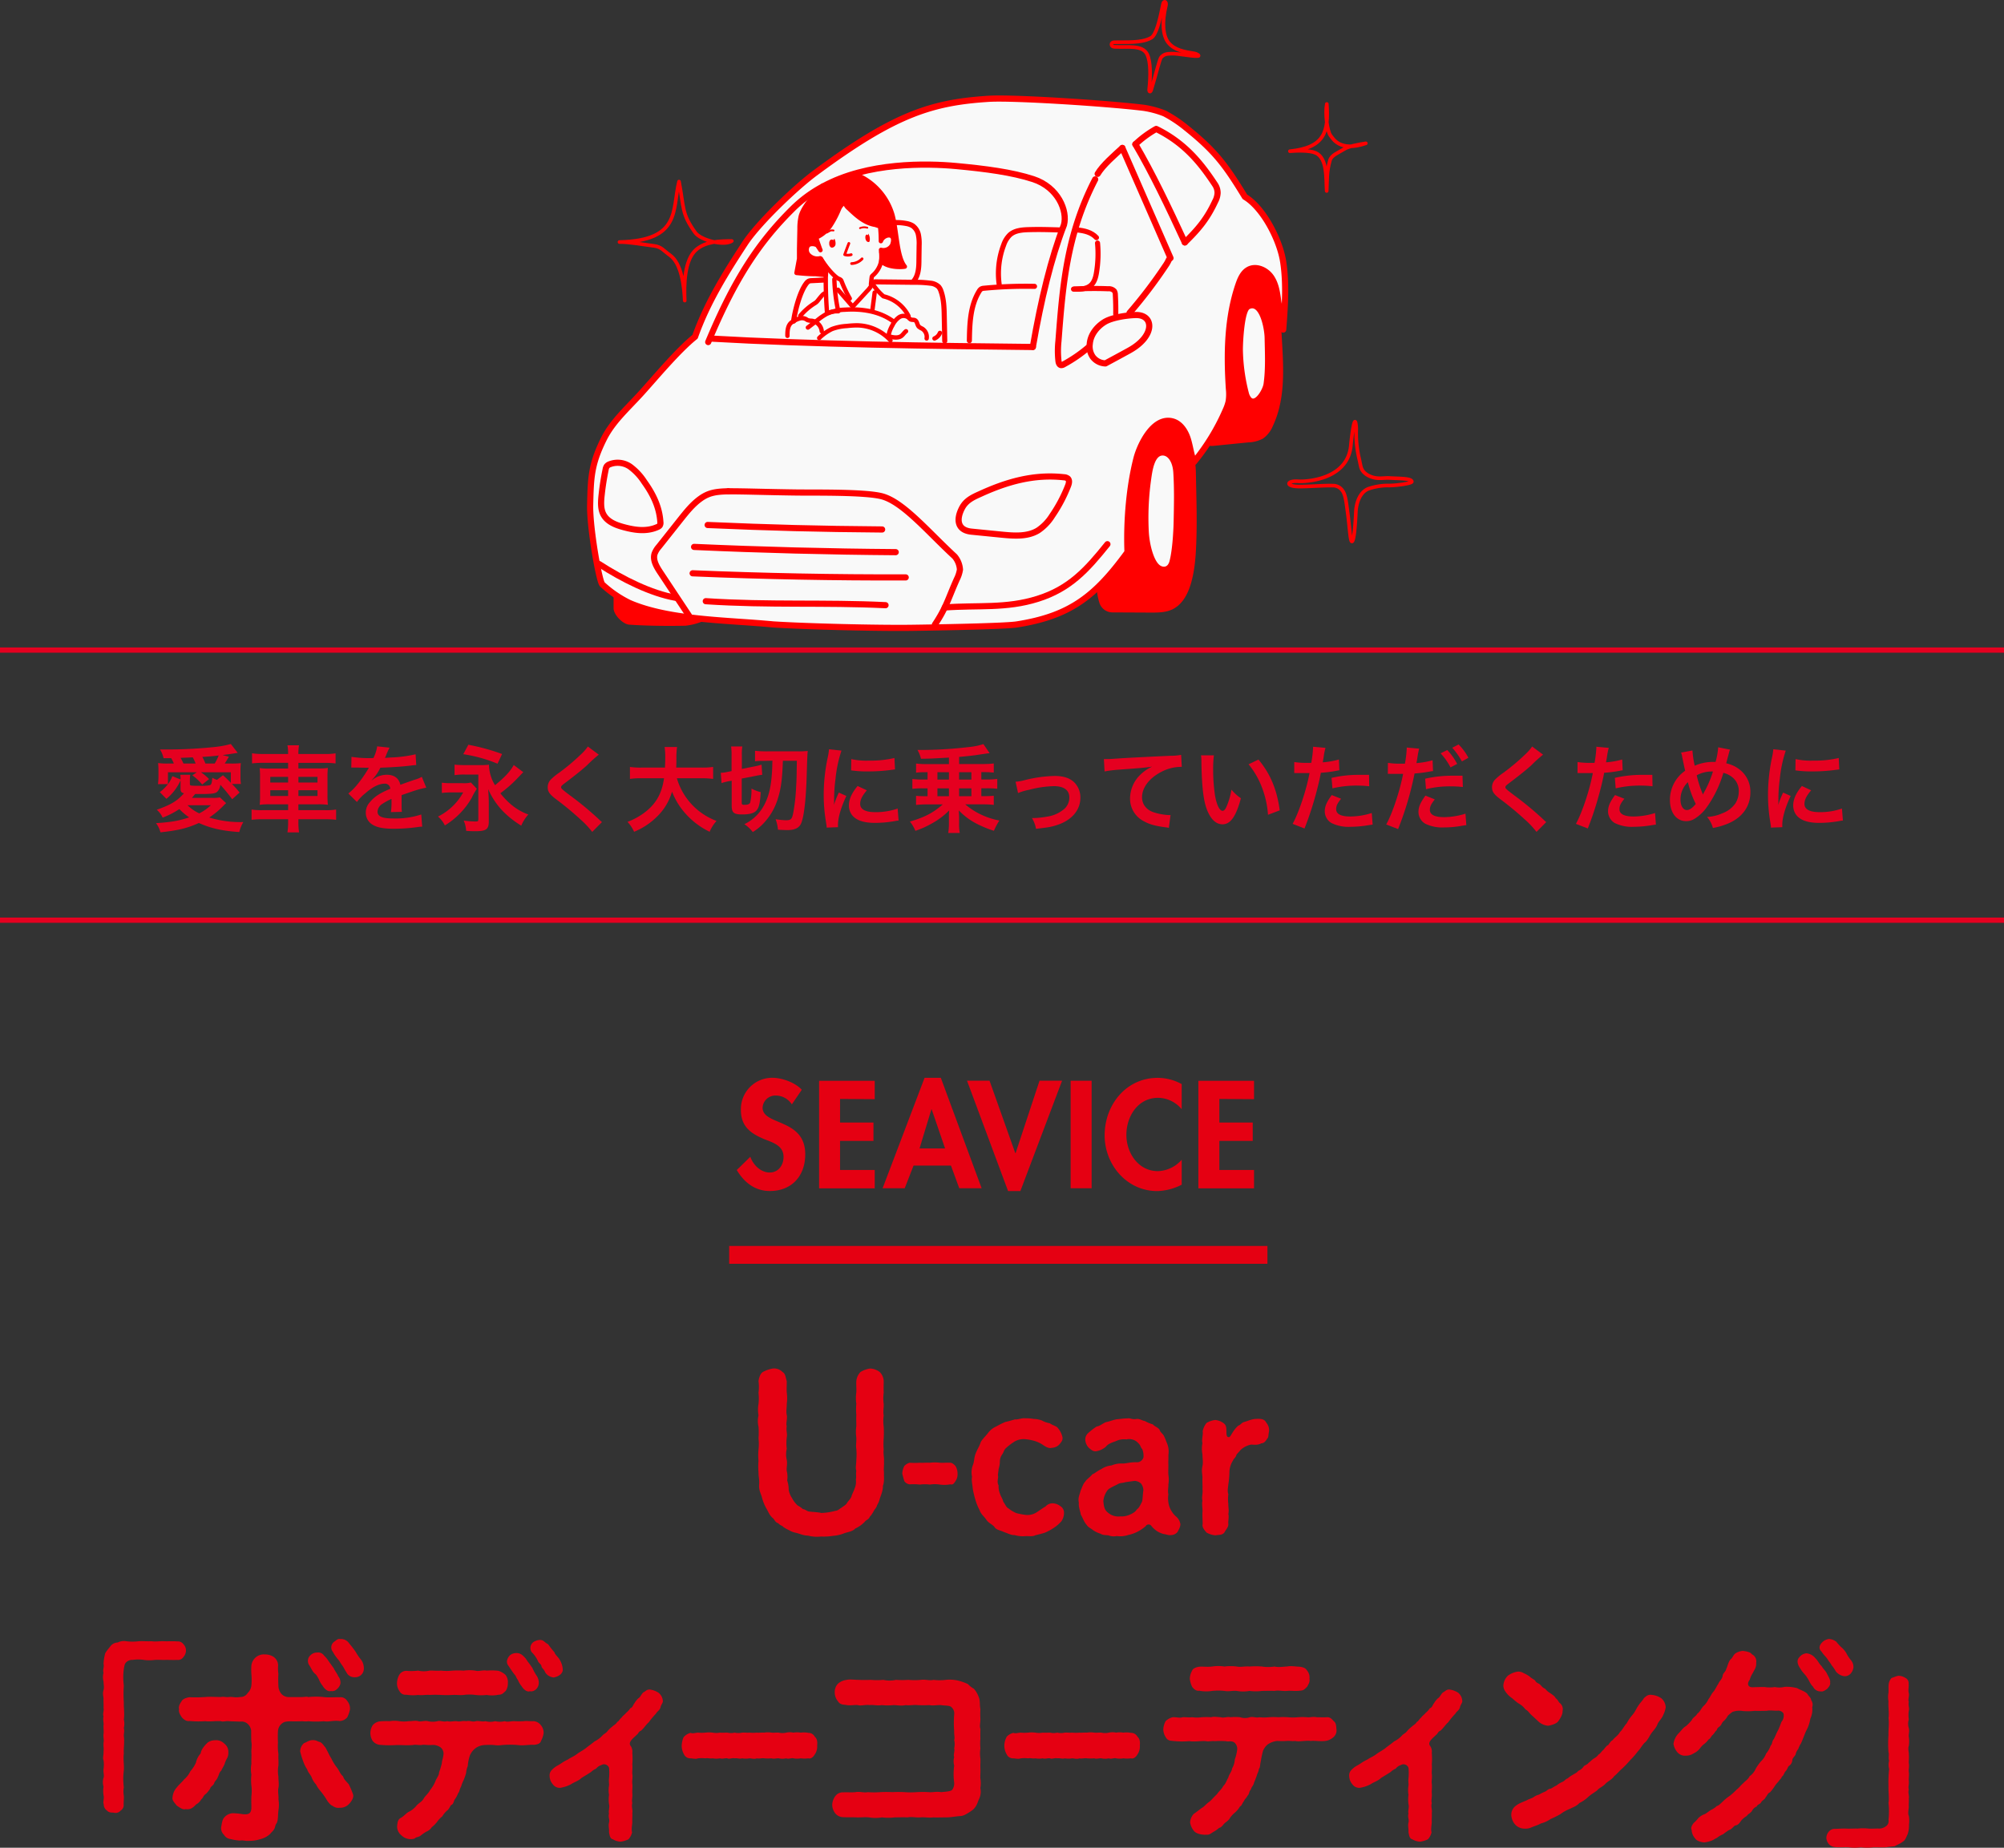
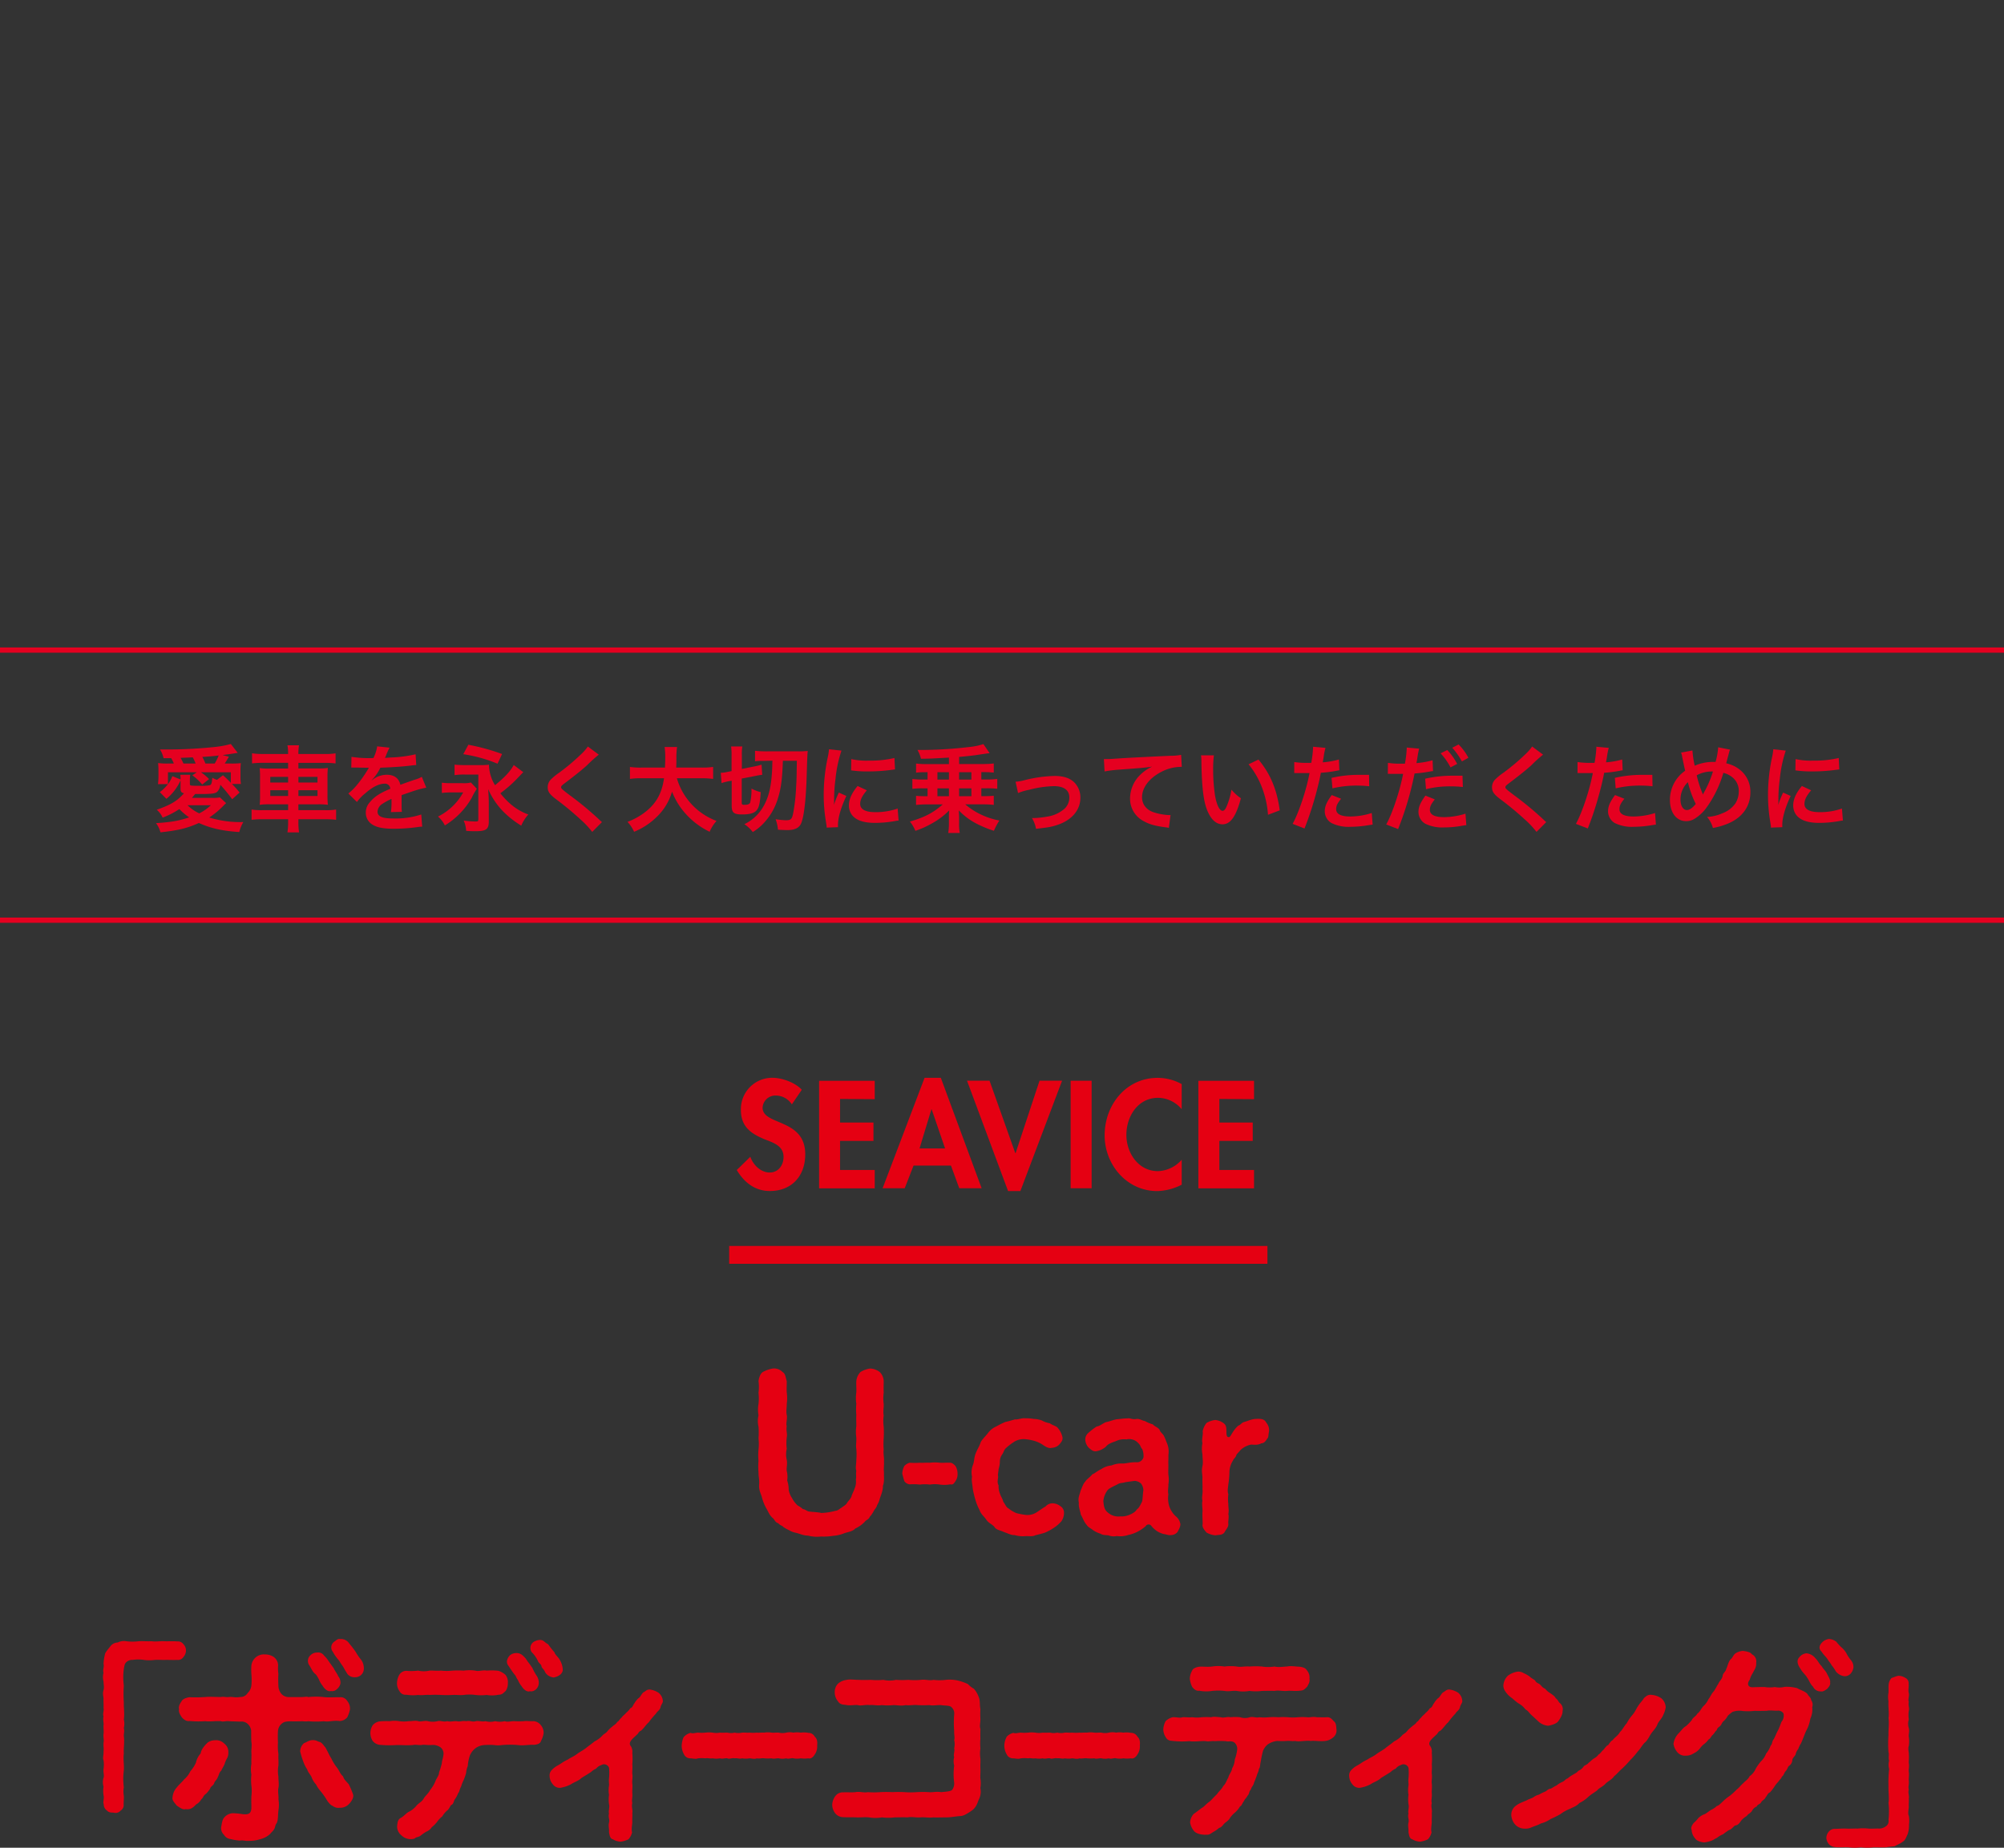
<svg xmlns="http://www.w3.org/2000/svg" viewBox="0 0 764 704.62">
  <rect x="0" y="0" width="764" height="704.62" fill="#333333" stroke="none" />
  <defs>
    <style>.cls-1,.cls-10,.cls-13,.cls-14,.cls-6,.cls-8,.cls-9{fill:none;}.cls-2{fill:#e50020;}.cls-3{clip-path:url(#clip-path);}.cls-11,.cls-12,.cls-4{fill:red;}.cls-10,.cls-11,.cls-13,.cls-14,.cls-4,.cls-5,.cls-6,.cls-7,.cls-8,.cls-9{stroke:red;stroke-linecap:round;stroke-linejoin:round;}.cls-10,.cls-4,.cls-7{stroke-width:1.38px;}.cls-5,.cls-7{fill:#f9f9f9;}.cls-5,.cls-6{stroke-width:2.35px;}.cls-11,.cls-8{stroke-width:1.66px;}.cls-9{stroke-width:1.94px;}.cls-13{stroke-width:1.04px;}.cls-14{stroke-width:0.69px;}.cls-15{fill:#e50012;}</style>
    <clipPath id="clip-path" transform="translate(0 -1.1)">
-       <rect class="cls-1" x="222" width="320" height="250" />
-     </clipPath>
+       </clipPath>
  </defs>
  <g id="レイヤー_2" data-name="レイヤー 2">
    <g id="Contents">
      <path class="cls-2" d="M68.83,298.67a18.88,18.88,0,0,1-5.39,7.05l-2.52-2.55a16.29,16.29,0,0,0,3.13-3.06H60.23a26.85,26.85,0,0,0,.18-2.81v-2.16a26.89,26.89,0,0,0-.14-3.06,27,27,0,0,0,4,.18h2a14,14,0,0,0-1-2.05l-2.92,0A10.37,10.37,0,0,0,61,286.9c1.59,0,2.84,0,3.67,0a175.76,175.76,0,0,0,17.71-1A35.51,35.51,0,0,0,88,284.81l2.63,3.38c-2.74.44-4.68.72-5.76.83l2.41.65c-.4.65-.4.65-1,1.66l-.62.93h2.24a33.86,33.86,0,0,0,3.92-.14,22.86,22.86,0,0,0-.14,3v2.27a16.59,16.59,0,0,0,.18,2.66H88.42a31.57,31.57,0,0,1,2.91,3.28l-2.81,2.55A67.2,67.2,0,0,0,84,300.36a4.26,4.26,0,0,1-1.26,2.74c-.86.64-2.09.79-6.55.79h-1.8c-.61.75-.65.79-1.23,1.47H81a13.21,13.21,0,0,0,2.84-.18l2.38,2.2a9.07,9.07,0,0,0-.76.68,31.85,31.85,0,0,1-5.69,4.79,40.36,40.36,0,0,0,13,1.73,13.25,13.25,0,0,0-1.54,3.81c-6.52-.43-10.8-1.4-15.41-3.45-4.57,2.05-8,2.84-14.65,3.56A9.87,9.87,0,0,0,59.48,315c5.9-.4,8.74-.9,12.63-2.2a24,24,0,0,1-3.74-3.17A31,31,0,0,1,62,312.89a8.56,8.56,0,0,0-2.24-3c5.62-2,7.74-3.35,10.37-6.26-1-.29-1.3-.62-1.3-1.8v-3.17Zm0-.32a9.1,9.1,0,0,0-.11-1.8h3.82a10.62,10.62,0,0,0-.15,1.94v1.62c0,.61.18.65,4.07.65a16.29,16.29,0,0,0,3.49-.22c.65-.22.79-.68,1-2.84a11.89,11.89,0,0,0,1.77.79L85,296.73c1.22,1.08,1.4,1.26,3,2.87v-4H76.61a19.43,19.43,0,0,1,3.1,2.6l-2.63,2.08a19.44,19.44,0,0,0-3.75-3.52l1.7-1.16h-11v4.54a13.13,13.13,0,0,0,1.69-3.06Zm5.76-6.09a23.05,23.05,0,0,0-1.08-2.34c-.87,0-1.48.07-1.91.07l-2.74.11a22.55,22.55,0,0,1,1.08,2.16Zm-3.1,15.91a15.83,15.83,0,0,0,4.47,3.1,18.23,18.23,0,0,0,4.42-3.1Zm10.37-15.91a21.11,21.11,0,0,0,1.51-3.06c-2,.25-3.78.4-6.23.54a18.88,18.88,0,0,1,1.16,2.52Z" transform="translate(0 -1.1)" />
      <path class="cls-2" d="M109.84,288.41a17.15,17.15,0,0,0-.25-3.1H114a17.15,17.15,0,0,0-.25,3.1v.22h10a23.4,23.4,0,0,0,4.18-.26v3.86a31.85,31.85,0,0,0-4.07-.22H113.76v2.12H121a25.34,25.34,0,0,0,4-.18,31.73,31.73,0,0,0-.15,3.67v6.74A31.73,31.73,0,0,0,125,308a26.66,26.66,0,0,0-4-.18h-7.24v2.23H124a23.11,23.11,0,0,0,4.14-.25v3.92a32.77,32.77,0,0,0-4.21-.21H113.76v.93a24.94,24.94,0,0,0,.25,4.07h-4.42a25.84,25.84,0,0,0,.25-4.07v-.93h-9.72a32.45,32.45,0,0,0-4.21.21v-3.92a23.85,23.85,0,0,0,4.14.25h9.79v-2.23h-6.73A27.19,27.19,0,0,0,99,308a33.72,33.72,0,0,0,.14-3.67v-6.7A34.53,34.53,0,0,0,99,294a25.06,25.06,0,0,0,4,.18h6.84V292h-9.68a32.18,32.18,0,0,0-4.07.22v-3.86a25.55,25.55,0,0,0,4.17.26h9.58Zm-6.8,8.93v2.16h6.8v-2.16Zm0,5.11v2.19h6.8v-2.19Zm18-2.95v-2.16h-7.27v2.16Zm0,5.14v-2.19h-7.27v2.19Z" transform="translate(0 -1.1)" />
      <path class="cls-2" d="M134,289.71a44.13,44.13,0,0,0,8.35.46,14.22,14.22,0,0,0,1.44-4.46l4.72.5a25.71,25.71,0,0,0-1.44,3.24,5.71,5.71,0,0,1-.33.65c.29,0,.29,0,2.27-.14a48,48,0,0,0,9.43-1.23l.25,4.11c-1,.07-1,.07-2.84.29-2.63.32-7.2.61-10.83.72a18.67,18.67,0,0,1-3.32,4.78l0,.08.72-.54a8.69,8.69,0,0,1,5.08-1.62c2.8,0,4.57,1.33,5.14,3.81,2.77-1,4.61-1.65,5.51-1.94a11.42,11.42,0,0,0,2.66-1.08l1.7,4.14a31,31,0,0,0-4,1q-.75.21-5.4,1.83v.4c0,.94,0,.94,0,1.44v1.44c0,.61,0,.94,0,1.19a15.27,15.27,0,0,0,.11,1.91l-4.18.1a27.39,27.39,0,0,0,.22-4.17v-.87a22.39,22.39,0,0,0-3.46,1.88,3.77,3.77,0,0,0-1.87,2.95c0,1.87,1.73,2.63,6.09,2.63a31,31,0,0,0,10.58-1.52l.36,4.65a10.4,10.4,0,0,0-1.66.14,64.56,64.56,0,0,1-9.21.65c-3.82,0-6.19-.43-8-1.51a5.23,5.23,0,0,1-2.63-4.65,5.71,5.71,0,0,1,1.59-4c1.62-2,3.67-3.39,7.74-5.08a2,2,0,0,0-2.2-1.94c-2.09,0-4.61,1.26-7.38,3.71a16.32,16.32,0,0,0-3.13,3.27l-3.28-3.24a22.1,22.1,0,0,0,3.24-3.2,47.25,47.25,0,0,0,4.32-6.16,2.17,2.17,0,0,1,.29-.46l-.61,0c-.58,0-3.75-.07-4.54-.07s-.68,0-1,0a3.6,3.6,0,0,0-.58,0Z" transform="translate(0 -1.1)" />
      <path class="cls-2" d="M181.8,301.91a20.29,20.29,0,0,0-1.91,3.35,29.55,29.55,0,0,1-10.29,10.61,10.24,10.24,0,0,0-2.63-3.38,22.2,22.2,0,0,0,9.61-9.21h-4.64a26.18,26.18,0,0,0-3.49.21v-3.92a24.27,24.27,0,0,0,3.67.18h4.14a10.41,10.41,0,0,0,3.27-.25Zm17.71-6.34c-.07.08-.11.08-.21.18s-.22.22-2.06,2.16a49.82,49.82,0,0,1-6.48,5.69,27.75,27.75,0,0,0,4,4.21,21.32,21.32,0,0,0,6.66,3.89,15.37,15.37,0,0,0-2.7,4.25,36.12,36.12,0,0,1-7-5.51,29.33,29.33,0,0,1-5.62-8.42c.15,1.65.25,3.92.25,5.25v7.09c0,2.95-1,3.71-5,3.71-1,0-2.09,0-3.64-.14a11.18,11.18,0,0,0-.93-3.93,30.51,30.51,0,0,0,4.39.36c.76,0,1-.07,1.12-.25a4.35,4.35,0,0,0,.07-.9V296.47h-4.86a25.23,25.23,0,0,0-4.21.22v-4c1.15.11,2.44.18,4.24.18h5.15a29.39,29.39,0,0,0,3.75-.15,3.34,3.34,0,0,0,0,.47,15.28,15.28,0,0,0,2.3,7.34c4-3.31,5.8-5.29,7.13-7.7ZM178.56,285.1a80.88,80.88,0,0,1,12.85,3.53l-1.73,3.7a56.07,56.07,0,0,0-13.06-3.63Z" transform="translate(0 -1.1)" />
      <path class="cls-2" d="M228.28,288.88a53.29,53.29,0,0,0-4.43,4c-1.84,1.69-4.36,3.71-8.57,6.91-1.11.83-1.37,1.11-1.37,1.51s.08.61,3.24,3a122,122,0,0,1,11.34,9.39,8.9,8.9,0,0,0,1,.9l-3.71,3.75a34.73,34.73,0,0,0-4.68-4.94,115.68,115.68,0,0,0-9.29-7.66c-2.37-1.84-3-2.81-3-4.47a4.21,4.21,0,0,1,1.19-2.91,22.34,22.34,0,0,1,3.16-2.59,80.11,80.11,0,0,0,8.32-7,17.78,17.78,0,0,0,2.63-3Z" transform="translate(0 -1.1)" />
      <path class="cls-2" d="M258.05,297.88a24.73,24.73,0,0,0,15.12,16.27,14.61,14.61,0,0,0-2.63,4.14,29.32,29.32,0,0,1-8.89-6.59,27.09,27.09,0,0,1-5.44-8.71,21.77,21.77,0,0,1-5.86,9.65,26.73,26.73,0,0,1-8.61,5.65,13.78,13.78,0,0,0-2.52-3.78,25.89,25.89,0,0,0,5.83-3.06c4.83-3.42,7.24-7.45,8.1-13.57h-8.49a27.41,27.41,0,0,0-4.5.25v-4.57a28.54,28.54,0,0,0,4.54.25h8.81c.08-1.8.11-2.38.11-4.25a24.68,24.68,0,0,0-.25-3.6h4.75a27.39,27.39,0,0,0-.25,4.21c0,1.48,0,2.31-.07,3.64h9.54a29.92,29.92,0,0,0,4.53-.25v4.57a32.08,32.08,0,0,0-4.5-.25Z" transform="translate(0 -1.1)" />
      <path class="cls-2" d="M277.85,299a24.24,24.24,0,0,0-2.77.72l-.29-3.93a12,12,0,0,0,2.67-.36l1.44-.28v-5.94a21.76,21.76,0,0,0-.18-3.46H283a17.8,17.8,0,0,0-.18,3.2v5.37l5-1a20.51,20.51,0,0,0,2.52-.64l.25,3.88a25.49,25.49,0,0,0-2.62.44l-5.19,1v9.11c0,.79.15.9,1.08.9,1.23,0,1.84-.26,2.13-.83a21.43,21.43,0,0,0,.5-5.37,15.47,15.47,0,0,0,3.53,1.37c-.29,4.61-.72,6.23-2,7.35-1,.79-2.56,1.15-5.15,1.15-3.13,0-3.92-.69-3.92-3.35v-9.5Zm13-7.74a21.11,21.11,0,0,0-3,.14v-4a37.35,37.35,0,0,0,4.68.22h11.7a33.55,33.55,0,0,0,3.71-.15c-.18,1.95-.18,2.42-.43,10.52-.29,8.27-1,14.32-2,16.88-.75,1.9-2.37,2.77-5.32,2.77-.87,0-2.63-.07-3.6-.15a15,15,0,0,0-.9-4,29.54,29.54,0,0,0,3.88.4c2.13,0,2.45-.4,3-3.71a70.53,70.53,0,0,0,.93-8.79c.18-2.95.18-2.95.29-10.18h-5.33c-.25,7.41-.75,10.87-2.05,14.86a23.56,23.56,0,0,1-4.71,8.32,19.54,19.54,0,0,1-4.72,4,13,13,0,0,0-3.2-3,16.54,16.54,0,0,0,6.62-5.73c2.09-3.16,3.28-6.91,3.74-12,.18-1.91.26-3,.33-6.48Z" transform="translate(0 -1.1)" />
      <path class="cls-2" d="M315.15,316.7c0-.65-.07-.86-.18-1.69a62.18,62.18,0,0,1-.94-10.76,68.72,68.72,0,0,1,1.48-14.08,24,24,0,0,0,.54-3.34l4.75.5a49.5,49.5,0,0,0-2.27,10.76,60.88,60.88,0,0,0-.54,8c0,.79,0,1.08-.07,2a37.93,37.93,0,0,1,1.87-4.75l2.88,1.29c-2,4.18-3.2,8.35-3.2,10.91,0,.21,0,.5,0,1Zm15.33-14.22c-1.8,2.09-2.55,3.64-2.55,5.19,0,2.05,2,3.13,5.72,3.13a25.16,25.16,0,0,0,8.57-1.37l.36,4.57a14,14,0,0,0-1.48.22,44.18,44.18,0,0,1-7.45.68c-4.46,0-7.34-1-8.93-3.13a6.06,6.06,0,0,1-1.08-3.53c0-2.34,1.08-4.75,3.31-7.41Zm-5.94-11.91a26,26,0,0,0,6.66.58,39.47,39.47,0,0,0,9.79-1l.22,4.36-2.56.32a63.93,63.93,0,0,1-7.7.44,42.33,42.33,0,0,1-6.48-.4Z" transform="translate(0 -1.1)" />
      <path class="cls-2" d="M352.77,295.57a26.49,26.49,0,0,0-3.53.18v-3.49a30.13,30.13,0,0,0,3.92.22h8.61V290c-7.17.4-7.17.4-10.66.44a12.81,12.81,0,0,0-1.33-3.35h1.15A157,157,0,0,0,369.15,286a25.21,25.21,0,0,0,5.75-1.15l2.38,3.46c-.14,0-2,.25-5.54.79-1.7.22-3.75.43-6.09.65v2.7h9.22a30,30,0,0,0,4-.22v3.49c-1-.1-2.31-.18-3.57-.18h-1.18v2.81h2.08a31.62,31.62,0,0,0,4-.21v3.74a36.91,36.91,0,0,0-4-.18h-2.08v3h1.18a33.88,33.88,0,0,0,3.57-.15v3.49a31.89,31.89,0,0,0-3.93-.21H368a26.33,26.33,0,0,0,5.76,3.78A28.6,28.6,0,0,0,381,314a23.6,23.6,0,0,0-2.08,3.92,42.1,42.1,0,0,1-7.38-3.13,25.85,25.85,0,0,1-6-4.64c0,.61.07,1.36.1,2.3v2.52a18.28,18.28,0,0,0,.26,3.78h-4.4a22.77,22.77,0,0,0,.26-3.78v-2.56c0-.32,0-1.08.1-2.26a28.61,28.61,0,0,1-6.66,5,35.36,35.36,0,0,1-6.22,2.78,14,14,0,0,0-2.09-3.53c5.72-1.69,8.82-3.31,12.53-6.55h-6.27a33.49,33.49,0,0,0-3.92.21v-3.49a33.07,33.07,0,0,0,3.53.15h.86v-3h-1.87a35.28,35.28,0,0,0-3.92.18v-3.74a31.72,31.72,0,0,0,3.92.21h1.87v-2.81Zm4.61,2.81h4.39v-2.81h-4.39Zm0,6.34h4.39v-3h-4.39Zm12.95-9.15h-4.68v2.81h4.68Zm0,6.16h-4.68v3h4.68Z" transform="translate(0 -1.1)" />
      <path class="cls-2" d="M387.18,299.21a18.65,18.65,0,0,0,3.75-.69A51.37,51.37,0,0,1,402.05,297c4.1,0,6.87,1.19,8.49,3.67a8.18,8.18,0,0,1,1.34,4.65c0,4.79-3.39,8.67-9.11,10.47-2.23.69-3.13.83-7.81,1.37a11.37,11.37,0,0,0-1.55-4.1H394a32.14,32.14,0,0,0,5.11-.54,12.68,12.68,0,0,0,6-2.45,5.79,5.79,0,0,0,2.56-4.86c0-2.81-2.09-4.32-5.9-4.32a40.68,40.68,0,0,0-9.47,1.4,22.48,22.48,0,0,0-4.18,1.23Z" transform="translate(0 -1.1)" />
      <path class="cls-2" d="M420.84,290.57c.8,0,1.19,0,1.37,0,.65,0,.65,0,5.94-.36,2-.11,8-.44,18-.9a20.9,20.9,0,0,0,4.14-.36l.25,4.6a6.53,6.53,0,0,0-.75,0,16.14,16.14,0,0,0-7.13,1.94c-4.57,2.38-7.27,6-7.27,9.61,0,2.81,1.76,5,4.79,5.87a21.86,21.86,0,0,0,5.36.94,6.94,6.94,0,0,0,.72,0l-.65,4.89a8.42,8.42,0,0,0-1.22-.21c-4-.51-6.23-1.15-8.42-2.38a9.61,9.61,0,0,1-5.15-8.67,12.68,12.68,0,0,1,3.42-8.5,16,16,0,0,1,5-3.6c-2.91.44-4.32.54-12.13,1.12a51.62,51.62,0,0,0-6,.72Z" transform="translate(0 -1.1)" />
      <path class="cls-2" d="M462.78,289.13a42.12,42.12,0,0,0-.28,5.47,66.94,66.94,0,0,0,.68,9.65c.61,3.74,1.76,6.05,2.91,6.05.54,0,1.05-.54,1.48-1.55a27,27,0,0,0,1.91-6.52,17.74,17.74,0,0,0,3.6,3.28c-1.87,7-4,9.93-7,9.93-2.41,0-4.36-1.76-5.8-5.22s-2.12-8.82-2.26-18.79a17.25,17.25,0,0,0-.15-2.3Zm17,1.62c4.53,5.44,7.05,11.45,8.1,19.37l-4.47,1.69a36.31,36.31,0,0,0-2.3-10.41,31.32,31.32,0,0,0-5.11-8.85Z" transform="translate(0 -1.1)" />
      <path class="cls-2" d="M493.42,291.69a29.41,29.41,0,0,0,4.82.32c.43,0,.83,0,1.66,0a44.24,44.24,0,0,0,.68-5.5,5.85,5.85,0,0,0,0-.65l4.75.43a21.41,21.41,0,0,0-.69,3.46c-.18,1-.21,1.22-.36,2.05a29.71,29.71,0,0,0,6.16-1.08l.18,4.14c-.29,0-.29,0-1.15.18a47.87,47.87,0,0,1-5.91.75c-.39,2.24-1.29,6.05-2.23,9.33a119.94,119.94,0,0,1-4,11.91l-4.53-1.76c2.48-4.57,5.25-13,6.44-19.37a2.77,2.77,0,0,1-.47,0h-2.09c-.18,0-.54,0-1.15,0s-1.15,0-1.44,0a6.34,6.34,0,0,0-.68,0Zm17.85,14c-1.44,1.8-1.87,2.7-1.87,4,0,1.84,1.8,2.77,5.4,2.77a27.41,27.41,0,0,0,8.17-1.33l.33,4.43c-.65.07-.94.11-1.77.25a42.18,42.18,0,0,1-6.69.58,14.65,14.65,0,0,1-7.24-1.44,5.2,5.2,0,0,1-2.55-4.43c0-1.91.68-3.53,2.66-6.23ZM522,300.94a37.27,37.27,0,0,0-4.53-.26,38.93,38.93,0,0,0-9.5,1.05l-.33-4a46.29,46.29,0,0,1,10.73-1.15c1,0,1.29,0,3.56,0Z" transform="translate(0 -1.1)" />
      <path class="cls-2" d="M529.13,292a28.38,28.38,0,0,0,4.83.32c.43,0,.82,0,1.65,0a44.37,44.37,0,0,0,.68-5.51,5.94,5.94,0,0,0,0-.65l4.75.43a25.35,25.35,0,0,0-.58,2.81c-.07.43-.14.94-.25,1.59,0,.18-.11.46-.21,1.11a31.78,31.78,0,0,0,6.15-1.08l.18,4.14a1.44,1.44,0,0,1-.32,0l-.83.14a49.6,49.6,0,0,1-5.9.76,120.7,120.7,0,0,1-6.27,21.2l-4.53-1.76c2.34-4.18,5.22-12.86,6.44-19.3h-.36l-.79,0h-2.56c-.5,0-1.15,0-1.44,0a4.76,4.76,0,0,0-.68,0ZM547,305.94c-1.44,1.84-1.88,2.7-1.88,4,0,1.83,1.8,2.77,5.4,2.77a27.68,27.68,0,0,0,8.17-1.33l.33,4.39c-.65.07-.83.1-1.77.25a38.26,38.26,0,0,1-6.69.61,14.67,14.67,0,0,1-7.24-1.44,5.22,5.22,0,0,1-2.55-4.43c0-1.9.68-3.52,2.66-6.26Zm10.69-4.72a37.57,37.57,0,0,0-4.54-.25,37.1,37.1,0,0,0-9.5,1.08l-.33-4A46.13,46.13,0,0,1,554,296.91c1.08,0,1.91,0,3.56,0Zm-5.94-14.11a23.7,23.7,0,0,1,3.78,5.3L553,293.74a24.49,24.49,0,0,0-3.78-5.37Zm5.58,4.36a26.36,26.36,0,0,0-3.68-5.22l2.42-1.26a20.85,20.85,0,0,1,3.74,5.08Z" transform="translate(0 -1.1)" />
      <path class="cls-2" d="M588.28,288.88a53.29,53.29,0,0,0-4.43,4c-1.84,1.69-4.36,3.71-8.57,6.91-1.11.83-1.37,1.11-1.37,1.51s.08.61,3.24,3a122,122,0,0,1,11.34,9.39,8.9,8.9,0,0,0,1,.9l-3.71,3.75a34.73,34.73,0,0,0-4.68-4.94,115.68,115.68,0,0,0-9.29-7.66c-2.37-1.84-3-2.81-3-4.47a4.21,4.21,0,0,1,1.19-2.91,22.34,22.34,0,0,1,3.16-2.59,80.11,80.11,0,0,0,8.32-7,17.78,17.78,0,0,0,2.63-3Z" transform="translate(0 -1.1)" />
      <path class="cls-2" d="M601.42,291.69a29.41,29.41,0,0,0,4.82.32c.43,0,.83,0,1.66,0a44.24,44.24,0,0,0,.68-5.5,5.85,5.85,0,0,0,0-.65l4.75.43a21.41,21.41,0,0,0-.69,3.46c-.18,1-.21,1.22-.36,2.05a29.71,29.71,0,0,0,6.16-1.08l.18,4.14c-.29,0-.29,0-1.15.18a47.87,47.87,0,0,1-5.91.75c-.39,2.24-1.29,6.05-2.23,9.33a119.94,119.94,0,0,1-4,11.91l-4.53-1.76c2.48-4.57,5.25-13,6.44-19.37a2.77,2.77,0,0,1-.47,0h-2.09c-.18,0-.54,0-1.15,0s-1.15,0-1.44,0a6.34,6.34,0,0,0-.68,0Zm17.85,14c-1.44,1.8-1.87,2.7-1.87,4,0,1.84,1.8,2.77,5.4,2.77a27.41,27.41,0,0,0,8.17-1.33l.33,4.43c-.65.07-.94.11-1.77.25a42.18,42.18,0,0,1-6.69.58,14.65,14.65,0,0,1-7.24-1.44,5.2,5.2,0,0,1-2.55-4.43c0-1.91.68-3.53,2.66-6.23ZM630,300.94a37.27,37.27,0,0,0-4.53-.26,38.93,38.93,0,0,0-9.5,1.05l-.33-4a46.29,46.29,0,0,1,10.73-1.15c1,0,1.29,0,3.56,0Z" transform="translate(0 -1.1)" />
      <path class="cls-2" d="M645.23,287.29a36.07,36.07,0,0,0,.86,5.8,17.43,17.43,0,0,1,6.95-1.44h1a27.77,27.77,0,0,0,1-5.58l4.53.9a3.88,3.88,0,0,0-.36,1c-.5,1.94-1,3.71-1.11,4.21a12.48,12.48,0,0,1,4.82,2.16,10.61,10.61,0,0,1,4.39,8.93c0,5.29-3.06,9.57-8.42,11.84a27,27,0,0,1-5.87,1.73,10.42,10.42,0,0,0-2.23-4.21,16.34,16.34,0,0,0,5.87-1.41,10.47,10.47,0,0,0,5-3.85,8.63,8.63,0,0,0,1.22-4.43,6.61,6.61,0,0,0-2.63-5.58,8.5,8.5,0,0,0-3.24-1.54,43.17,43.17,0,0,1-6.55,13.42,16,16,0,0,1-4.28,4,6,6,0,0,1-3.35,1c-3.71,0-6.19-3.24-6.19-8.1A13.5,13.5,0,0,1,642.46,295c-.18-.54-.83-3.67-1.22-5.68a5.21,5.21,0,0,0-.36-1.23ZM640.66,306c0,2.34,1,4,2.45,4,1,0,2.16-.8,3.38-2.34a38.67,38.67,0,0,1-3-8.28A9.08,9.08,0,0,0,640.66,306Zm8.57-1.91a2.33,2.33,0,0,1,.21-.47,39.94,39.94,0,0,0,3.6-8.31,11.89,11.89,0,0,0-6.19,1.44,42.09,42.09,0,0,0,2.16,6.8,3.33,3.33,0,0,1,.18.54Z" transform="translate(0 -1.1)" />
      <path class="cls-2" d="M675.15,316.7c0-.65-.07-.86-.18-1.69a62.18,62.18,0,0,1-.94-10.76,68.72,68.72,0,0,1,1.48-14.08,24,24,0,0,0,.54-3.34l4.75.5a49.5,49.5,0,0,0-2.27,10.76,60.88,60.88,0,0,0-.54,8c0,.79,0,1.08-.07,2a37.93,37.93,0,0,1,1.87-4.75l2.88,1.29c-2,4.18-3.2,8.35-3.2,10.91,0,.21,0,.5,0,1Zm15.33-14.22c-1.8,2.09-2.55,3.64-2.55,5.19,0,2.05,2,3.13,5.72,3.13a25.16,25.16,0,0,0,8.57-1.37l.36,4.57a14,14,0,0,0-1.48.22,44.18,44.18,0,0,1-7.45.68c-4.46,0-7.34-1-8.93-3.13a6.06,6.06,0,0,1-1.08-3.53c0-2.34,1.08-4.75,3.31-7.41Zm-5.94-11.91a26,26,0,0,0,6.66.58,39.47,39.47,0,0,0,9.79-1l.22,4.36-2.56.32a63.93,63.93,0,0,1-7.7.44,42.33,42.33,0,0,1-6.48-.4Z" transform="translate(0 -1.1)" />
      <g class="cls-3">
        <path class="cls-4" d="M462.68,170.43l13.2-1.32a12,12,0,0,0,5.26-1.36,10.28,10.28,0,0,0,3.5-4.52c5.37-11.39,3.72-24.59,3.14-37.18-.26-5.43-2.16-20-2.71-23.46s-15.81-5.86-17.44-.73-8.73,26.66-9.27,41.38-.27,19.36,0,22.63S459.65,170.73,462.68,170.43Z" transform="translate(0 -1.1)" />
        <path class="cls-4" d="M271.13,229.51c-.27,5.88-2.66,7.62-4.15,8.14a23.61,23.61,0,0,1-5.69,1.37c-7.4.17-15.89,0-21.38-.41-2-.15-5.3-3.38-5.3-5.62,0-2.68,0-7.75,0-10.43-.06-3.16-.55-11.95.54-14.69s34.35-2.29,34.89,1.88A134.84,134.84,0,0,1,271.13,229.51Z" transform="translate(0 -1.1)" />
        <path class="cls-4" d="M418.83,225.89a23.21,23.21,0,0,0,1,5,4.53,4.53,0,0,0,4.22,3.05l14.7.07c2.69,0,5.5,0,7.93-1.17,3.62-1.75,5.62-5.71,6.73-9.58,1.49-5.22,1.82-10.7,2-16.13.28-8.87,0-15.69-.18-25.79-.11-6.26-2.84-19.83-3.65-22.83s-18.73-3.55-22.32,2.72-9.89,34.07-10.42,38.44S418.55,219.94,418.83,225.89Z" transform="translate(0 -1.1)" />
        <path class="cls-5" d="M474.6,76.16C467,63.67,463.08,58.56,452,49.68a49,49,0,0,0-8-5.3A36.06,36.06,0,0,0,436,42.21c-13.81-1.69-49.42-4-58.94-3.44-21.49,1.37-35.69,5.61-66,28.08-7.44,5.41-21.94,19.29-27,27-7.52,11.49-14.49,22.72-19.08,35.66-6.6,5.29-15.2,15.7-20.61,21.65-5.28,5.8-10.65,10.5-14,17-5,9.93-5.14,15-5.38,25.52-.2,8.59,3.41,29.05,4.63,30.26A43,43,0,0,0,239.9,231c15.17,6.61,37.33,6.54,54.94,8.22,12.44.8,39.25,1.46,52.31,1.3,5-.06,35.57-.52,40.5-1.3,20.44-3.21,30-10.84,42.2-27.57-.44-11.35.58-24.66,3.42-35.75,1.36-5.3,6.49-15.86,13.6-14.14,3,.72,4.95,3.65,5.91,6.59s1.23,6.07,2.42,8.92a84.14,84.14,0,0,0,12.21-20.08,15.7,15.7,0,0,0,1-3,17.63,17.63,0,0,0,.1-4.76c-.86-13.39-.69-27.12,3.65-39.82.76-2.22,1.79-4.57,3.86-5.68,2.89-1.55,6.65.12,8.53,2.81s2.34,6.07,2.76,9.32l1.89,10.71c.65-8.59,1.3-17.28,0-25.8S481.53,80.28,474.6,76.16Z" transform="translate(0 -1.1)" />
        <path class="cls-6" d="M271.16,130.22c37.39,2.16,85.14,2.83,122.6,3.2" transform="translate(0 -1.1)" />
        <path class="cls-6" d="M417.52,69.51c-11,21.26-12.42,41.22-14,61.67a35,35,0,0,0,0,7.52c.07.66.29,1.47.94,1.61a1.66,1.66,0,0,0,1.08-.29,54.59,54.59,0,0,0,9.26-6.34" transform="translate(0 -1.1)" />
        <path class="cls-6" d="M427.88,57.52l18.36,42" transform="translate(0 -1.1)" />
        <path class="cls-6" d="M432.85,56.12c6.32,10.74,12.56,23.78,18.85,37.42" transform="translate(0 -1.1)" />
        <path class="cls-6" d="M313.79,72.18c17-9.3,39.52-8.81,50.77-7.76s21.28,2.36,29.37,5c9.54,3.14,13.12,12.16,11.69,17.45-4.9,12.68-8.71,28.34-11.86,46.53" transform="translate(0 -1.1)" />
        <path class="cls-6" d="M313.79,72.18A49.52,49.52,0,0,0,302,80.91C289.18,93.64,280,107.6,270,131.54" transform="translate(0 -1.1)" />
        <path class="cls-6" d="M430.63,134.68c9.89-5.53,9.28-13.59,2.38-13.45-3.12.07-9.06.86-12,2.71s-5.26,4.85-5.55,8.28a7,7,0,0,0,1.21,5.06,6.28,6.28,0,0,0,4.76,2.4S427.54,136.4,430.63,134.68Z" transform="translate(0 -1.1)" />
        <path class="cls-6" d="M445.61,100.16a13.6,13.6,0,0,1-1.34,2.34,181.17,181.17,0,0,1-13.64,17.92" transform="translate(0 -1.1)" />
        <path class="cls-6" d="M451.7,93.54c5.27-5.15,8.47-9,11.57-15.64a7.63,7.63,0,0,0,.92-3.23,5.73,5.73,0,0,0-.9-3.07c-5-7.56-11.13-15.77-22.5-21.33a39.68,39.68,0,0,0-7.94,5.85" transform="translate(0 -1.1)" />
        <path class="cls-6" d="M427.88,57.52c-2.86,2.62-7.43,6.53-9.41,9.88" transform="translate(0 -1.1)" />
        <path class="cls-7" d="M473.15,134.45a70.67,70.67,0,0,0,2.38,17c2.17,6,6.48-1.17,6.87-3.89.82-5.79.51-11.73.41-17.56-.07-4-2.1-14-6.75-11.66C473.77,119.47,473.16,131.11,473.15,134.45Z" transform="translate(0 -1.1)" />
        <path class="cls-7" d="M438.21,183.57a104.87,104.87,0,0,0-.93,20.42c.23,4.44,1.8,11.34,4.54,13.26,1.55,1.09,3.88,1,4.69-1.92,1-3.68,1.51-10.35,1.62-15.58.13-6.39.26-12.11-.13-18.48-.27-4.5-2.39-7.29-4.93-7.15C439.47,174.32,438.65,180.52,438.21,183.57Z" transform="translate(0 -1.1)" />
        <path class="cls-6" d="M277.64,188.45c6.82,0,14.48.31,26.17.46,6.66.09,26-.25,32.42,1.45,8.13,2.16,17.66,13.68,27.74,22.95a8.61,8.61,0,0,1,2,5,12.31,12.31,0,0,1-1.17,3.61c-3.28,7.3-3.95,10.71-8.39,17.38" transform="translate(0 -1.1)" />
        <path class="cls-6" d="M269.78,201.3c24.61,1.06,41.89,1.51,66.52,1.71" transform="translate(0 -1.1)" />
        <path class="cls-6" d="M264.61,209.66q38.42,1.72,76.87,2" transform="translate(0 -1.1)" />
        <path class="cls-6" d="M264.06,219.72q40.59,1.69,81.23,1.57" transform="translate(0 -1.1)" />
        <path class="cls-6" d="M269.07,230.36c24.41,1.59,45,.39,68.53,1.52" transform="translate(0 -1.1)" />
        <path class="cls-6" d="M405.62,183.1a2.51,2.51,0,0,1,1.49.52c.69.67.42,1.82.07,2.72a56.26,56.26,0,0,1-6.06,11.45,18.54,18.54,0,0,1-5.36,5.58c-4.06,2.47-9.18,2.08-13.92,1.61l-11.46-1.14c-5.48-.54-5.91-4.71-3.59-9.08,1.52-2.84,4-4,6.82-5.26C383.87,184.79,394.21,181.83,405.62,183.1Z" transform="translate(0 -1.1)" />
        <path class="cls-6" d="M245.65,184.89a22,22,0,0,0-5.41-5.82,8.33,8.33,0,0,0-7.82-.92,2.51,2.51,0,0,0-1.09.76,3.14,3.14,0,0,0-.44,1.22q-1,4.83-1.52,9.68c-.27,2.43-.43,5,.49,7.06,1.37,3.11,4.78,4.42,8,5.28,4.1,1.1,8.64,1.81,12.85-.1a2,2,0,0,0,.82-.58,1.91,1.91,0,0,0,.23-1.26C251.4,194.29,248.81,189.29,245.65,184.89Z" transform="translate(0 -1.1)" />
        <path class="cls-8" d="M313,99.8c.89,1.83,4.9,6.84,6.79,7.63a2,2,0,0,1,.8.47,1.66,1.66,0,0,1,.29.56,46.86,46.86,0,0,0,3.08,6.48" transform="translate(0 -1.1)" />
        <path class="cls-8" d="M353.27,130.16a3.65,3.65,0,0,0-1.77-3.76,4.88,4.88,0,0,1-1.2-.73c-.67-.7-.59-2-1.47-2.45-.51-.25-1.16-.06-1.67-.32a3.61,3.61,0,0,1-.8-.71,3.09,3.09,0,0,0-3.66-.06,8,8,0,0,0-2.47,3,11.87,11.87,0,0,0-1.41,3.54.69.69,0,0,0,.06.53.68.68,0,0,0,.4.24c1.27.37,3.06.63,4.23-.14.74-.49,1.18-1.35,1.9-1.88" transform="translate(0 -1.1)" />
        <path class="cls-8" d="M358.34,128.05a3.89,3.89,0,0,1-2.08,2.12" transform="translate(0 -1.1)" />
        <path class="cls-8" d="M340.59,123.66c-5.19-3.85-12-4.89-18.46-4.46a17.79,17.79,0,0,0-6.95,1.59,22.19,22.19,0,0,0-3.44,2.34L308,126" transform="translate(0 -1.1)" />
        <path class="cls-8" d="M339.48,130.89a17.61,17.61,0,0,0-12.61-5.72,34.57,34.57,0,0,0-4.06.25,19.19,19.19,0,0,0-5.64,1.15,18.11,18.11,0,0,0-4.86,3.44" transform="translate(0 -1.1)" />
        <path class="cls-8" d="M313.28,127.42a4.47,4.47,0,0,0-3.82-4,5,5,0,0,1-1.55-.24c-.26-.12-.48-.3-.74-.44a3.23,3.23,0,0,0-2.37-.19,9.29,9.29,0,0,0-2.22,1,6,6,0,0,0-.95.62c-1.36,1.16-1.45,3.2-1.43,5" transform="translate(0 -1.1)" />
        <path class="cls-8" d="M332.65,109.14a10.6,10.6,0,0,1-2.19,3.06l-5,5.44a.56.56,0,0,1-.33.22.57.57,0,0,1-.42-.26l-5.22-6" transform="translate(0 -1.1)" />
        <path class="cls-8" d="M332.8,109.54a21.7,21.7,0,0,0,4,4.55,14.43,14.43,0,0,1,9.55,7.51" transform="translate(0 -1.1)" />
        <path class="cls-8" d="M314.54,112.92c-.8.37-.8.37-2.45,2.39a7.77,7.77,0,0,1-.86,1,6.53,6.53,0,0,1-.86.59,23.22,23.22,0,0,0-5.27,4.62" transform="translate(0 -1.1)" />
        <path class="cls-9" d="M339.89,86.08a19.34,19.34,0,0,1,5.58.24,6.77,6.77,0,0,1,2.48.89,5.55,5.55,0,0,1,2.17,3.36,16.9,16.9,0,0,1,.29,4.08l-.08,5.5c0,3-.18,6.24-2.21,8.42" transform="translate(0 -1.1)" />
-         <path class="cls-9" d="M333.55,108.58l15.13.17a43,43,0,0,1,5.9.33,5.25,5.25,0,0,1,3.29,1.41,4.82,4.82,0,0,1,.88,1.66c1.1,3.1,1.18,6.46,1.24,9.76l.18,9.2" transform="translate(0 -1.1)" />
+         <path class="cls-9" d="M333.55,108.58a43,43,0,0,1,5.9.33,5.25,5.25,0,0,1,3.29,1.41,4.82,4.82,0,0,1,.88,1.66c1.1,3.1,1.18,6.46,1.24,9.76l.18,9.2" transform="translate(0 -1.1)" />
        <path class="cls-8" d="M318.09,107.6a65.1,65.1,0,0,0,1.49,12.2,10,10,0,0,0-4.27.76,167,167,0,0,1-.45-16.74" transform="translate(0 -1.1)" />
        <path class="cls-9" d="M313.93,107.9l-4.57.23a2.69,2.69,0,0,0-.94.16,2.64,2.64,0,0,0-1,.86c-2.51,3.21-4.31,10.36-4.88,14.4" transform="translate(0 -1.1)" />
        <path class="cls-9" d="M369.56,131c.11-6.49.32-13.33,3.74-18.85a2.45,2.45,0,0,1,.79-.87,2.5,2.5,0,0,1,1-.26,165.87,165.87,0,0,1,19.3-.72" transform="translate(0 -1.1)" />
        <path class="cls-9" d="M410.53,88.78c2.82.24,5.61.91,7.48,2.93" transform="translate(0 -1.1)" />
        <path class="cls-9" d="M380.91,109.45a30.66,30.66,0,0,1,1.75-15A9.61,9.61,0,0,1,385,90.67c1.92-1.73,4.74-1.93,7.33-2,4.44-.12,7.45,0,11.89.12" transform="translate(0 -1.1)" />
        <path class="cls-9" d="M418.42,93.8a43.74,43.74,0,0,1-.37,11.08c-.29,1.83-.77,3.76-2.14,5-1.73,1.56-4.31,1.56-6.64,1.47" transform="translate(0 -1.1)" />
        <path class="cls-9" d="M409.66,111.31q6.4-.34,12.82-.1a2.89,2.89,0,0,1,2.38.88,2.82,2.82,0,0,1,.35,1.44q.21,3.64.15,7.29" transform="translate(0 -1.1)" />
        <path class="cls-10" d="M249.35,94.86c2.82.34,3.7,1.89,6,3.51,4.49,3.12,5.46,11.89,5.69,17.35-.28-6-.16-15.45,4.33-19.39C269,93.18,274.24,93,279,93c-3,2-11.93-.29-14-3.24-5.18-7.22-4.21-9.33-6.13-19.42-2.65,10.63.86,22.52-22.7,23.06C240,93.35,245.57,94.41,249.35,94.86Z" transform="translate(0 -1.1)" />
        <path class="cls-10" d="M507.22,52.75c1.07,1.43,3.76,6.33,13.49,3-2.11.36-6.36,1-8.18,2.15-2.4,1.5-4.92,2.3-5.52,4.39-1.24,4.36-1,7.11-1.23,11.63-.33-4.46.38-12.46-4.18-14.49-2.42-1.07-7.2-.88-9.84-.67,13.21-1.37,14.81-7.36,14.07-18C505.14,44.15,505.91,51,507.22,52.75Z" transform="translate(0 -1.1)" />
        <path class="cls-10" d="M444.46,3.29c-1.54,6.24-1.15,11.49,1,14.11,2.44,2.93,6.15,3.46,9.92,4.08,1,.18,2.22,1,1.22,1-2.78.11-7.23-1-10-.92-1.71.07-2.68.09-3.88,1.33-.76.78-1.94,6.43-3.83,12.47-.3,1-.9.87-.77-.31.49-4.49.65-10.41-.82-13.29-1.85-3.63-7.34-2.53-12.51-2.8-1.35-.06-1.43-1.71-.08-1.75,4.42-.15,10.34.46,14.13-1.68,2-1.13,3.27-6.58,4.58-13C443.69,1.29,444.87,1.61,444.46,3.29Z" transform="translate(0 -1.1)" />
        <path class="cls-10" d="M515,170.92c.22-2.71,1.59-14,2.06-6.44a42.43,42.43,0,0,0,1.14,11.74c.21.84.5,2.68.81,3.48.71,1.82,2.72,3,4.6,3.48,2.25.61,4.18.08,6.14.2,3.76.23,8.28.1,8.48,1.36.13.78-7,1.63-9.2,1.5a22.87,22.87,0,0,0-6.79,1.07c-3.66,1-5.18,5.36-5.34,9.14s-.65,11.12-1.5,11.12c-.67,0-.88-5.59-1.6-10.8-.46-3.38-.82-7.06-1.94-8.48a4.32,4.32,0,0,0-3.89-2c-3.07-.12-10.21.46-13.28.34-4.68-.18-4.06-2.32.3-2C497.79,184.83,513.86,184.1,515,170.92Z" transform="translate(0 -1.1)" />
        <path class="cls-11" d="M333.66,86.84c-4-.61-7.17-3.48-10.07-6.27a4.35,4.35,0,0,1-1.52-2.28,5.3,5.3,0,0,0-2.18,2.49,37.35,37.35,0,0,1-3.33,6.36,12.37,12.37,0,0,1-5.43,4.55s1.27,3.87,1.67,4.8l-1.22-1.83c-1-.61-2.75-.8-3.56.1a2.87,2.87,0,0,0,.31,3.58,4.52,4.52,0,0,0,4.37,1.23L315,103l-.13,3-3.86-.37c-2.46,0-4.92-.2-7.36-.45l1-5.39s0-2.17,0-3.7l.16-7.78a20.85,20.85,0,0,1,.46-4.67c.71-2.85,3.26-6,5.14-8.3,1-1.23,11.45-7.18,17.21-7.15a23.88,23.88,0,0,1,12.62,14.89c1.69,6.27,1.65,15.92,4.72,19.69-1.53.27-6.65.37-9-2.07a22,22,0,0,0-.09-4.31,3.8,3.8,0,0,0,4.25-1.84c1.45-3.9-1.3-4.39-3.17-3a3.33,3.33,0,0,0-1.13,1.51,47.57,47.57,0,0,0-.3-5.6Z" transform="translate(0 -1.1)" />
        <path class="cls-8" d="M336,97.2a9.7,9.7,0,0,1-3.16,8.85,1.69,1.69,0,0,0-.45.51c-.08.16-.27,2.19-.35,3" transform="translate(0 -1.1)" />
        <path class="cls-12" d="M331,90.16a3.82,3.82,0,0,1,.54,2.83.62.62,0,0,1-.12.29.52.52,0,0,1-.38.11c-.82-.07-1.18-1.09-1.13-1.91a1.05,1.05,0,0,1,.33-.84c.26-.18.72,0,.69.28" transform="translate(0 -1.1)" />
        <path class="cls-12" d="M318.11,92.14a3.72,3.72,0,0,1,.39,2.34c-.21.78-1.21,1.36-1.85.87a1.67,1.67,0,0,1-.5-1.32,1.78,1.78,0,0,1,.32-1.3c.3-.34,1-.37,1.15,0" transform="translate(0 -1.1)" />
        <path class="cls-13" d="M323.62,93.93c-.55,1.42-1.09,2.84-1.6,4.28a4.07,4.07,0,0,0,2.49,0" transform="translate(0 -1.1)" />
        <path class="cls-13" d="M324.66,101.61a5.78,5.78,0,0,0,4-1.81" transform="translate(0 -1.1)" />
        <path class="cls-14" d="M327.87,88.09a4.15,4.15,0,0,1,2.78-.15" transform="translate(0 -1.1)" />
        <path class="cls-14" d="M317.77,89c-1.3-.2-1.36.21-2.55.79" transform="translate(0 -1.1)" />
        <path class="cls-8" d="M333.46,112.65l-.85,6.54" transform="translate(0 -1.1)" />
        <path class="cls-6" d="M277.64,188.45c-4.88.1-7.54.61-10.57,2.77s-5.39,5.13-7.71,8.05l-8.2,10.34a8.55,8.55,0,0,0-1.6,2.62c-.76,2.4.69,4.88,2.08,7l11,16.6" transform="translate(0 -1.1)" />
        <path class="cls-6" d="M422.19,208.62c-7.94,9.9-14.43,17-26.54,20.82s-22.82,2.37-35.48,3.31" transform="translate(0 -1.1)" />
        <path class="cls-6" d="M257.58,229.06c-9.38-1.67-20.12-7-29.22-12.89" transform="translate(0 -1.1)" />
      </g>
      <rect class="cls-2" y="246.9" width="764" height="2" />
      <rect class="cls-2" y="349.9" width="764" height="2" />
      <path class="cls-15" d="M301.88,422.24a7.38,7.38,0,0,0-6.15-3.37,4.88,4.88,0,0,0-5,4.62c0,6.91,16.26,4,16.26,17.79,0,8.21-5.11,14-13.49,14-5.66,0-9.79-3.26-12.62-8l5.17-5.06c1.09,3.15,4,6,7.4,6,3.26,0,5.27-2.77,5.27-5.93,0-4.24-3.91-5.44-7.12-6.69-5.28-2.17-9.14-4.84-9.14-11.2a11.94,11.94,0,0,1,12-12.3c3.65,0,8.71,1.8,11.21,4.57Z" transform="translate(0 -1.1)" />
      <path class="cls-15" d="M320.26,420.17v9H333v7H320.26v11.09h13.22v7H312.27v-41h21.21v7Z" transform="translate(0 -1.1)" />
      <path class="cls-15" d="M348.28,445.58l-3.37,8.65h-8.43l16-42.11h6.2l15.56,42.11h-8.54l-3.16-8.65Zm6.91-21.44h-.11l-4.52,14.91h9.74Z" transform="translate(0 -1.1)" />
      <path class="cls-15" d="M387.07,440.84h.11l9.13-27.63h8.6L389,455.31h-4.68l-15.66-42.1h8.59Z" transform="translate(0 -1.1)" />
      <path class="cls-15" d="M416.17,454.23h-8v-41h8Z" transform="translate(0 -1.1)" />
      <path class="cls-15" d="M450.5,424.09a11.84,11.84,0,0,0-9-4.35c-7.68,0-12.08,7.07-12.08,14.14,0,6.91,4.57,13.82,12,13.82a12.54,12.54,0,0,0,9.09-4.35v9.52a21.64,21.64,0,0,1-9.31,2.44c-11.53,0-20.07-9.95-20.07-21.27,0-11.64,8.21-21.92,20.24-21.92a19.13,19.13,0,0,1,9.14,2.39Z" transform="translate(0 -1.1)" />
      <path class="cls-15" d="M464.86,420.17v9h12.73v7H464.86v11.09h13.22v7H456.86v-41h21.22v7Z" transform="translate(0 -1.1)" />
      <path class="cls-15" d="M337,558.25c.08,1.71-.16,3.18,0,4.24-.08,1.63.25,3.43-.4,5.23.08,1.79-.82,3.67-1.23,5a7.76,7.76,0,0,1-1,2.37c-.16.9-1,1.63-1.3,2.29a10,10,0,0,1-1.47,2.12c-.41,1.06-1.55,1.3-1.88,1.87a11.89,11.89,0,0,1-3.67,2.62c-1,1.14-2.78,1.3-4.16,1.79a14.3,14.3,0,0,1-4.33,1,21.62,21.62,0,0,1-4.49.25,13.72,13.72,0,0,1-5-.33c-2.12-.08-3-.73-4.89-1.14a7.6,7.6,0,0,1-2.29-.9,17.32,17.32,0,0,1-2.2-1.22c-.49-.66-1.14-.49-2-1.47-1.06-.33-1.22-1-1.87-1.8-1.47-1.14-1.72-2.28-2.7-3.92a17.6,17.6,0,0,1-1.71-4.4c-.57-1.72-1.14-2.7-1-4.65.16-1.72-.24-2.78-.24-4.74a24,24,0,0,1,0-4.24,24,24,0,0,1,0-4.33,19.19,19.19,0,0,0,0-4.32,27.06,27.06,0,0,0,0-4.41,9.52,9.52,0,0,1,0-4.32,12.58,12.58,0,0,1,0-4.33,19.49,19.49,0,0,0,0-4.32,16.25,16.25,0,0,0,0-4.41c.16-1.14.65-2.94,1.71-3.51a11.66,11.66,0,0,1,3.75-1.3,4.45,4.45,0,0,1,3.67,1.3c1.15.66,1.15,1.88,1.64,3.51,0,1.8-.09,3.1,0,4.33a15.55,15.55,0,0,1,0,4.32c.08,1.06-.33,2.86,0,4.24s-.41,3.11,0,4.33c-.33,1.63.32,2.94,0,4.24a18.08,18.08,0,0,0,0,4.33,9.19,9.19,0,0,0,0,4.24c.32,1.63-.17,3,0,4.24a8.73,8.73,0,0,1,.16,3.6,10.43,10.43,0,0,1,.57,3.5,8,8,0,0,0,1.31,3.27,9.46,9.46,0,0,0,2.12,2.77,10.36,10.36,0,0,1,2,1.39c.89.08,1.14.57,2.2.9,1.8.24,3.43.24,4.81.57a23.07,23.07,0,0,0,5.39-.82c1.06-.08,1.55-.81,2.37-1.22.49-.41,1.79-1.14,2-1.71.41-.74,1.55-1.72,1.79-2.7.17-.73.74-1.63,1.14-2.85a6.54,6.54,0,0,0,.49-3.43c.25-1.14-.08-2.12.17-3.27-.41-1.55,0-2.44,0-4.24a24.93,24.93,0,0,0,0-4.24c-.25-1.23.08-2.45,0-4.33a14.5,14.5,0,0,1,0-4.24c0-1.63-.08-3.18,0-4.33a23.9,23.9,0,0,1,0-4.24,15.24,15.24,0,0,1,0-4.32c.08-1.47-.08-3,0-4.33a5.75,5.75,0,0,1,1.63-3.51,9.61,9.61,0,0,1,3.67-1.3,6.49,6.49,0,0,1,3.59,1.3,5.12,5.12,0,0,1,1.55,3.51c0,1.23-.08,3,0,4.41a15.62,15.62,0,0,0,0,4.32c.08,1.47-.32,2.94,0,4.33a15.62,15.62,0,0,0,0,4.32,38.14,38.14,0,0,1,0,4.41,26,26,0,0,0,0,4.32C336.66,555.48,337.15,557,337,558.25Z" transform="translate(0 -1.1)" />
      <path class="cls-15" d="M364.26,565.92c-.74,1.14-1,1.39-2,1.22a12.66,12.66,0,0,1-3.92.09,11.88,11.88,0,0,0-3.86,0,14.14,14.14,0,0,0-3.79,0,20.77,20.77,0,0,0-3.92-.09,2.88,2.88,0,0,1-2-1.22c-.3-.9-.61-2.12-.79-2.86a6.89,6.89,0,0,1,.79-2.93,4.41,4.41,0,0,1,2-1.23,30.13,30.13,0,0,0,3.92,0c1,.08,2.81-.08,3.79,0a15.47,15.47,0,0,1,3.86,0c1.53.08,2.75-.08,3.92,0,.85,0,1.59.82,2,1.23a5.49,5.49,0,0,1,.79,2.93A4.54,4.54,0,0,1,364.26,565.92Z" transform="translate(0 -1.1)" />
      <path class="cls-15" d="M405.63,578.24a5.54,5.54,0,0,1-1,3,14.45,14.45,0,0,1-2.94,2.53,19.3,19.3,0,0,1-3.34,1.8c-.9.32-2.29.65-3.68,1-1,.57-2.61.24-3.75.32a11.45,11.45,0,0,1-4.16-.41c-1.31.09-2.86-.81-4-1.14-1.39-.73-2.94-.73-3.67-2-.82-1-2.21-1.38-3.1-2.77-.82-1.23-2-2-2.53-3.59a20.69,20.69,0,0,1-1.64-4.08,38.14,38.14,0,0,1-1-4.25c0-1.06-.57-2.93-.24-4.4a7.82,7.82,0,0,1,.33-4.49c.57-1.39.4-2.86,1.06-4.41.65-1.71,1.3-2.44,1.87-4.16.41-1.06,1.88-2.36,2.86-3.67a7.77,7.77,0,0,1,3.1-2.45,34.21,34.21,0,0,1,3.43-1.71c.9-.17,2.85-.74,3.75-1,1.23.16,2.37-.57,3.92-.41a15.74,15.74,0,0,1,3.18.24,10.13,10.13,0,0,1,3.1.58,9.11,9.11,0,0,0,3,1.06c1.14.81,2.21,1,2.86,1.55a8,8,0,0,1,2,3.75c.24,1.31-.57,2-1.23,2.86a4.17,4.17,0,0,1-2.85,1.22c-1,.33-2.21-.32-3.19-1a12.08,12.08,0,0,0-3.67-1.71,19.21,19.21,0,0,0-3.18-.57,6.88,6.88,0,0,0-4,.81,21.36,21.36,0,0,0-3.18,2.37c-1,.82-1,1.55-1.55,2.45a4.73,4.73,0,0,0-1,2.77,9.36,9.36,0,0,1-.49,2.94c0,.9-.41,2.12-.16,3-.17,1.39-.41,2.2.16,3.26a7.27,7.27,0,0,0,.57,3.27c.24.9,1.06,2,1.22,3,.82,1,1,2,2,2.53a12.87,12.87,0,0,0,3,1.79,32.77,32.77,0,0,0,3.43.66,6.44,6.44,0,0,0,4.16-.9c1.06-.66,2.2-1.55,3.51-2.29a3.51,3.51,0,0,1,2.69-1.22,5,5,0,0,1,2.94,1.06A2.92,2.92,0,0,1,405.63,578.24Z" transform="translate(0 -1.1)" />
      <path class="cls-15" d="M449,585.18a3.2,3.2,0,0,1-2.7,1.3c-.73.17-1.79-.32-2.69-.4a9,9,0,0,1-2.45-1.06,9.7,9.7,0,0,1-2.2-2,1.29,1.29,0,0,0-2.2.08,14.4,14.4,0,0,1-2.53,1.79,13.66,13.66,0,0,1-4.08,1.55,9.45,9.45,0,0,1-4.41.41,5.44,5.44,0,0,1-3.1-.24c-.9-.17-2.12,0-3.1-.65a10.92,10.92,0,0,1-2.78-1.31c-.81-.74-1.79-1-2.44-2-1.15-1.31-1.47-2.61-2.29-4-.16-1.31-.9-2.69-.73-4.49-.41-1.87.24-2.85.65-4.57.65-1.47,1-2.69,1.8-3.51.48-.89,1.71-1.55,2.69-2.77,1.06-.41,1.79-1.23,3.43-2a8.38,8.38,0,0,1,3.91-1.39,9.52,9.52,0,0,1,4.08-.73c1.39.08,2.53-.49,5.22-.49a2.59,2.59,0,0,0,2.86-1.88,7,7,0,0,0-.49-3.18c-.57-.41-.57-1.31-1.3-2a4.66,4.66,0,0,0-4.74-1.63,7.12,7.12,0,0,0-4.16.73c-1.06.33-2.94,1-3.59,2a7.53,7.53,0,0,1-3.43,1.72c-1.38.32-2.12-.41-3.1-1.23a4.78,4.78,0,0,1-1.38-3,3.23,3.23,0,0,1,1.06-2.61,26,26,0,0,1,3.26-2.53c1.47-.24,2.28-1.22,3.67-1.71,1.14-.16,2.29-.74,4-1.06,1.22-.08,2.53-.33,4-.33,1.06-.24,1.79.49,3.34.25s2.29.65,3.35.73a14.2,14.2,0,0,0,3.1,1.31c.57.81,2.12,1.14,2.61,2.2.17.73,1.31,1.55,1.55,2.12a17.32,17.32,0,0,1,1,2.37,8.41,8.41,0,0,1,.74,5.06c.08,1.14-.08,2.28,0,3.67,0,1.63-.08,2.69,0,3.75a11.78,11.78,0,0,1,0,3.76c.08.9-.33,2.45,0,3.67a10.63,10.63,0,0,0,.32,4.57,9.32,9.32,0,0,0,2.45,3.83,4.87,4.87,0,0,1,1.8,2.94C450.1,583.3,449.28,584.53,449,585.18ZM435.9,569.35a4.51,4.51,0,0,0-.9-2.53,4,4,0,0,0-2.36-1c-1.39.16-2.94.41-3.59.49-1.31.41-2,.24-2.7.65-1.3.74-3.26,1.47-4.08,2.37a8.28,8.28,0,0,0-1.63,4.16c.16,2,.41,3.35,1.63,4.32a6.12,6.12,0,0,0,4.9,1.55,7.49,7.49,0,0,0,3.51-.65c.65-.24,2.28-1.06,2.69-2,.82-.49,1.31-1.55,2-2.93C435.66,572.94,435.57,571.8,435.9,569.35Z" transform="translate(0 -1.1)" />
      <path class="cls-15" d="M483.8,547c-.33,1.39-.08,2.12-.73,2.77-.41.66-1.07,1.72-2.21,1.72-1.39.81-3,.49-3.91.49a8.41,8.41,0,0,0-4.08,2.12c-.25.41-.9,1-1.47,1.71-.25,1.14-1.07,1.47-1.31,2.2a8.64,8.64,0,0,0-1.39,4.49,33.89,33.89,0,0,1-.41,4.65c-.16,1.55-.4,2.62,0,3.76a14.7,14.7,0,0,0,0,3.75c-.08,1.06.33,2.37,0,3.76.33,1.3-.16,2.77,0,3.83.09,1.23-1.06,2.29-1.46,3.18-.82,1.15-2.13.9-3.43,1.15a8.21,8.21,0,0,1-3.43-1.06c-.81-1-1.79-2-1.47-3.27,0-1.71-.16-2.77-.08-4.49.16-1.06-.33-2.94,0-4.4-.41-1.39.25-2.7,0-4.41.08-1.14-.08-3.1,0-4.41-.08-1.71-.41-2.53,0-4.4.33-1.55,0-2.61,0-4.41a11,11,0,0,1,0-4.33c-.41-1.3.33-3.18.08-4.48a7.35,7.35,0,0,1,1.47-3.19,8.24,8.24,0,0,1,3.35-1.14,6.58,6.58,0,0,1,3.18,1.23c.9.73,1.06,1.38,1.06,3.18,0,1.55.16,2.2,1,2.12.49,0,.9-1.22,1.88-2.53a9.31,9.31,0,0,1,1.71-1.88c.82-.24,1.22-1.06,2-1.3,1.55-.41,3.1-1.23,4.9-1.23,1.55-.08,3,0,3.67,1.39A4.46,4.46,0,0,1,483.8,547Z" transform="translate(0 -1.1)" />
      <path class="cls-15" d="M70.9,630.57a3.79,3.79,0,0,1-1,2.45,2.39,2.39,0,0,1-2.37,1.06c-1.3.08-2.61,0-4.32,0-1.06.08-2.53-.08-4.17,0a15,15,0,0,1-4.24,0,14.1,14.1,0,0,0-4.16,0,3.25,3.25,0,0,0-2.61,1c-.49.57-.57,1-.82,2.45a23.73,23.73,0,0,0,0,6.36,43.39,43.39,0,0,0,0,6.45c-.08,2,.33,4.24,0,6.44a7.2,7.2,0,0,1,0,3.27c.33,1.47-.08,2.12,0,3.18.33,2.29-.16,4.57,0,6.53-.32,2.2.17,4.32,0,6.45a24.31,24.31,0,0,0,0,6.44,9,9,0,0,0,0,3.27c.08,1-.08,2-.08,3.26A2.38,2.38,0,0,1,46,691.53a2.48,2.48,0,0,1-2.61.81c-.9-.08-1.8.08-2.61-.81a2.81,2.81,0,0,1-1.23-2.37c-.41-.9.25-2.2-.08-3.43a11,11,0,0,1,0-3.34,5.76,5.76,0,0,1,0-3.35c.33-.9-.16-2,0-3.34a11.72,11.72,0,0,0,0-3.35c-.41-.82.08-2,0-3.35.16-1.14-.08-1.87,0-3.34.24-1-.16-2.12,0-3.35s-.08-2,0-3.34c.16-.66-.33-2.21,0-3.35-.41-1,.24-2,0-3.34.08-.82-.08-2.37,0-3.35-.08-1.31-.41-1.8,0-3.35.33-1.22,0-1.87,0-3.26a6.54,6.54,0,0,1,0-3.35c-.41-1,.33-2.36,0-3.34A18.51,18.51,0,0,1,40,632c.08-.74,1.22-2,2-3a3.63,3.63,0,0,1,2.86-1.55,5.35,5.35,0,0,1,3.26-.49,19.3,19.3,0,0,0,4.81,0c1.8-.08,2.94.08,4.82,0,1.88.24,3.18-.08,4.81,0,1.31.08,3.59-.08,5,.08a2.56,2.56,0,0,1,2.37,1.06A3.4,3.4,0,0,1,70.9,630.57Z" transform="translate(0 -1.1)" />
      <path class="cls-15" d="M84.36,676.35c-.74.41-1,2-1.31,2.37-.32,1.06-1,1.38-1.38,2.28-.25,1.06-1.39,1.22-1.56,2.2a12.06,12.06,0,0,1-1.63,2c-.9.49-1.14,1.72-1.71,2a5,5,0,0,1-2,2c-1.39,1.47-2.28,2-4,1.8-1.06.32-2.2-.57-3.43-1.39-.81-1.14-1.87-2-1.55-3.26a6.43,6.43,0,0,1,1.72-3.76c.81-1.06,1.71-1.71,2.69-2.94a9,9,0,0,0,2.37-3.1,12.88,12.88,0,0,0,2.12-3.26,7.58,7.58,0,0,1,1.79-3.51,5.1,5.1,0,0,1,.9-2.12,12.21,12.21,0,0,1,1.88-2.12,4.81,4.81,0,0,1,2.77-.82A4.27,4.27,0,0,1,85.5,666a3.85,3.85,0,0,1,1.55,3.34,4.26,4.26,0,0,1-.41,2.12,11,11,0,0,0-1.06,2.45C85.09,675,84.52,675.78,84.36,676.35Zm30.19-18.85c-.81,0-2.28.08-3.51,0-2,0-2.85.24-3.51.81a3.91,3.91,0,0,0-1.55,2.78,42,42,0,0,0,0,4.57,19.13,19.13,0,0,0,.17,4.32c-.09,1.64.08,2.7,0,4.33a12.53,12.53,0,0,0,0,4.32c-.09,1.06.32,2.78,0,4.25s.16,3.18,0,4.32a12.61,12.61,0,0,1,0,4.25c-.25,1.95,0,3.34-.66,4.89-.65.66-.57,1.88-1,2.29-.16.49-1,1.14-1.55,1.87a8.7,8.7,0,0,1-3.91,2,13.09,13.09,0,0,1-4.33.58c-.81.16-2.12-.33-3.26-.09a18.28,18.28,0,0,1-3.43-.57,3.34,3.34,0,0,1-2.61-1.63,3.44,3.44,0,0,1-1.06-3.1c.24-1.06.32-2.61,1.14-3.51a4.64,4.64,0,0,1,3.18-1.63c3.1.08,3.84.49,4.9.41,1.88,0,2.28-1.06,2.28-2.78,0-1.14-.08-2.28,0-4.08a16.29,16.29,0,0,0,0-4.08,18.09,18.09,0,0,1,0-4.16,12.09,12.09,0,0,1,0-4.16c-.08-1.55.09-2.78,0-4.16s.25-2.62,0-4.17c-.08-1.14-.08-2.44-.08-4.32a4.12,4.12,0,0,0-1.38-2.61,3.38,3.38,0,0,0-2.7-.82c-2.12-.08-3.26-.08-4.32-.16-1.23-.16-2.37.33-3.1,0-1.8-.16-4.08.24-6,0a37.81,37.81,0,0,1-6-.08c-1.06.16-2-.33-2.94-1.39-.57-.9-1.3-1.88-1.06-3.1-.32-1.14.49-2.37,1.06-3.18.25-.58,1.55-1.23,2.94-1.39a51.74,51.74,0,0,0,6-.08c2-.17,3.59,0,6,0,1.06-.25,1.63.16,3.1,0s2,.32,4.16,0a3.18,3.18,0,0,0,2.86-1.47,4.84,4.84,0,0,0,1.46-2.94,24.89,24.89,0,0,0,0-4.32,21.91,21.91,0,0,1,0-3.27,4.78,4.78,0,0,1,5.23-4.24,5.81,5.81,0,0,1,3.34,1,4.15,4.15,0,0,1,1.63,3.1,15.71,15.71,0,0,0,.09,3.34,36.79,36.79,0,0,0,0,4.33,5.05,5.05,0,0,0,1.14,3.26,3.86,3.86,0,0,0,3.1,1.23h4.08c1.47.08,2.28-.33,3.1,0a27.37,27.37,0,0,1,5.88,0c1.79.24,4.16,0,6,.08a2.92,2.92,0,0,1,2.94,1.39,4.52,4.52,0,0,1,1.06,3.18,11.81,11.81,0,0,1-1.06,3.1,4.05,4.05,0,0,1-2.94,1.39c-2.44-.33-3.91.41-6,.08a36.07,36.07,0,0,1-5.88,0C116.26,657.66,115.61,657.42,114.55,657.5ZM133,681.57a33.12,33.12,0,0,1,1.64,3.92c.32,1.39-1.06,3-1.55,3.51a4.61,4.61,0,0,1-3.59,1.47,3.45,3.45,0,0,1-2.7-.74c-.73-.16-1.55-1.3-2-1.87a28.76,28.76,0,0,0-2.61-3.76,11,11,0,0,1-1.71-2.53,7.63,7.63,0,0,1-1.72-2.85c-.49-1-1.38-1.8-1.63-2.86a12.27,12.27,0,0,1-1.39-2.69,31.64,31.64,0,0,1-1.3-4.17,4.21,4.21,0,0,1,1.47-3.18c1.06-.32,1.79-1.14,3.34-1.14,1.23-.08,1.88.57,2.78.73,1.06.58,1.3,1.31,2,2,.81,1.39,1.46,3,2.28,4.25a17.55,17.55,0,0,0,2.29,3.67c.81,1.14,1.14,2.28,2.2,3.18C131.2,679.86,132.1,680.43,133,681.57ZM117.9,636.12a2.9,2.9,0,0,1,.49-3.84,3.45,3.45,0,0,1,2.44-1,2.78,2.78,0,0,1,2.78,1.23,9.39,9.39,0,0,1,1.63,2c.49.65,1.23,1.71,2,2.77.65,1.39,1.55,2.37,1.63,2.94a3.77,3.77,0,0,1,.9,3,4,4,0,0,1-1.31,2,2.5,2.5,0,0,1-2.28.73c-1.22.41-2.53-.89-3.18-2a8.83,8.83,0,0,1-1.39-2.36,11,11,0,0,0-1.22-2C119.12,638.73,118.79,637.42,117.9,636.12Zm17.38,4.57a3.3,3.3,0,0,1-3.27-2c-.57-.73-.73-1.31-1.38-2.29a15.27,15.27,0,0,1-1.31-2,17.62,17.62,0,0,1-2.45-3.43,2.66,2.66,0,0,1,.57-3.84c1-.73,1.31-1.14,2.21-1a3.74,3.74,0,0,1,3.51,1.72,38.74,38.74,0,0,1,2.45,3.18,19.08,19.08,0,0,0,1.95,2.86,5.4,5.4,0,0,1,1.15,3.42A3.27,3.27,0,0,1,135.28,640.69Z" transform="translate(0 -1.1)" />
      <path class="cls-15" d="M207.25,662a8.73,8.73,0,0,1-1,3c-.33,1.14-1.63,1.38-2.69,1.47-2.45-.09-4.08.4-6.12.08a34.86,34.86,0,0,0-6,0,9.93,9.93,0,0,1-3.1,0,26.85,26.85,0,0,0-3.59,0,6.38,6.38,0,0,0-3.59,1.3,7,7,0,0,0-2,2.61,15.93,15.93,0,0,0-.82,4.08,8.9,8.9,0,0,0-.65,2.7,24.07,24.07,0,0,1-.9,2.61,14.27,14.27,0,0,0-1,2.53c-.65,1.06-.57,2-1.14,2.53a8.74,8.74,0,0,1-1.39,2.53c-.4,1.06-.49,1.71-1.3,2-.33.4-.9,1.79-1.55,2.12a9.18,9.18,0,0,0-1.8,2.2,9.87,9.87,0,0,0-2,2.12,11.84,11.84,0,0,1-2,2,4.45,4.45,0,0,1-2.12,1.72,20.2,20.2,0,0,0-2.2,1.55c-.82.57-1.8.49-2.2,1.06a5.06,5.06,0,0,1-5.06-1.23,4.33,4.33,0,0,1-1.64-3.42c.17-1.64.25-2.62,1.47-3.27,1-.49,2-1.79,3-2.28a8.68,8.68,0,0,0,3-2.45c1.14-1.14,2-1.39,2.78-2.78.4-.73,1.71-1.79,2.36-3.1a13.12,13.12,0,0,0,2-3.34c.25-.9,1.39-2.12,1.39-3.35a31.92,31.92,0,0,0,1.06-3.51c0-1.06.57-2,.65-3.75a3.09,3.09,0,0,0-1.14-2.29,5.12,5.12,0,0,0-3.59-.89c-1.71.08-2.78-.25-3.67,0-1.47.08-2.12-.25-3.27,0-2.28.16-4,0-6.28,0a41.59,41.59,0,0,1-6.37-.08,4,4,0,0,1-2.69-1.47,5.52,5.52,0,0,1,0-6,4.13,4.13,0,0,1,2.69-1.47,26.9,26.9,0,0,1,3.76-.08,11,11,0,0,1,3.67,0,13.49,13.49,0,0,0,3.59,0c1.55,0,2.61-.33,3.67,0,.9.32,2.53-.33,3.67,0a8.13,8.13,0,0,0,3.68,0c.89-.33,2.28.41,3.67,0,1.39.32,2.37-.08,3.59,0,1.47.32,2-.25,3.67,0,1.55-.33,2.21.41,3.67,0,.9-.25,2.45.32,3.68,0a7,7,0,0,0,3.67,0,8,8,0,0,0,3.67,0c1.06.41,2.12,0,3.59,0a28.06,28.06,0,0,0,3.67,0c1.06-.17,2.53.08,3.76,0a3.75,3.75,0,0,1,2.69,1.47A4.43,4.43,0,0,1,207.25,662Zm-55-16.08a5.08,5.08,0,0,1-.9-3.1,7,7,0,0,1,.9-3.1,3.16,3.16,0,0,1,2.69-1.47,20.86,20.86,0,0,0,4.49-.08,9.66,9.66,0,0,0,4.32,0c1.31-.08,2.78.16,4.33,0a20.26,20.26,0,0,0,4.41,0,36.27,36.27,0,0,1,4.32,0,15.69,15.69,0,0,1,4.41,0c1.22.41,2.85-.33,4.32,0a21.32,21.32,0,0,1,4.49.08,6.92,6.92,0,0,1,2.69,1.55,4.47,4.47,0,0,1,.9,3.1,5.21,5.21,0,0,1-.81,3c-1,.9-1.39,1.47-2.78,1.47a11.9,11.9,0,0,1-4.49.08,18.91,18.91,0,0,1-4.32,0,16.13,16.13,0,0,0-4.41,0c-1.55.16-2.61-.08-4.32,0a40.25,40.25,0,0,1-4.41,0,39.06,39.06,0,0,0-4.33,0c-1.22-.16-2.93.25-4.32,0a16.28,16.28,0,0,1-4.49-.08A2.59,2.59,0,0,1,152.25,645.91Zm41.45-9.79c-1-1.47-.08-2.94.66-3.76a3.84,3.84,0,0,1,2.53-.89,3.38,3.38,0,0,1,2.53,1.06,7,7,0,0,1,1.63,2,30.13,30.13,0,0,1,2,2.77,16.34,16.34,0,0,0,1.63,2.94,4.94,4.94,0,0,1,.73,2.45c.08,2.12-1.79,3.67-3.34,3.34-1.31.41-2.53-.81-3.27-2a8.9,8.9,0,0,1-1.38-2.36c-.66-.74-.58-1.31-1.23-2C195.5,638.89,194.44,637.18,193.7,636.12Zm17.47,4.65a4.22,4.22,0,0,1-3.35-2c-.41-1.14-1.31-1.55-1.39-2.29s-1-1.14-1.3-1.87a11.31,11.31,0,0,0-2.45-3.51,2.82,2.82,0,0,1,.57-3.75,4.94,4.94,0,0,1,2.69-.9c1.47.08,1.64,1,3,1.63a35.47,35.47,0,0,0,2.45,3.1c.16.9,1.63,2,2,2.86a8,8,0,0,1,1.14,3.42C214.76,639.14,213.21,640.36,211.17,640.77Z" transform="translate(0 -1.1)" />
      <path class="cls-15" d="M252.7,649.66c.16.74-.82,1.64-.9,2.62-.49,1.22-1.22,1.38-1.71,2.28a30.63,30.63,0,0,0-2.78,3.35c-1.06.89-1.63,2-2.93,3.18-1,.33-1.07,1.3-1.64,1.55-.32.41-1.22,1.06-2,2s-.82,1.71-.17,2.45a3.76,3.76,0,0,1,.49,2.44,26.16,26.16,0,0,1,0,4.41c.16,1.14-.08,2.78,0,3.67.25,1.31-.16,2.53,0,3.68s-.08,2.69,0,3.67c.16,1.71-.32,2.53,0,3.75-.41,1.31.25,2.69,0,3.67.08,1.55-.08,2.29,0,3.68-.08,1-.41,2.93-.08,3.75a6,6,0,0,1-1.39,2.69,10,10,0,0,1-2.93.9,6.24,6.24,0,0,1-3-.9c-1.07-.24-1.23-1.38-1.47-2.69.08-1.55-.33-2.45,0-3.67s-.41-2,0-3.51c-.33-.9.32-2.29,0-3.51a12.41,12.41,0,0,1,0-3.59,9.81,9.81,0,0,1,0-3.51c.08-.9-.17-1.55,0-2.86a21.28,21.28,0,0,0,0-3.91,2,2,0,0,0-2.94-1.06,4.09,4.09,0,0,0-2,1.38,5.89,5.89,0,0,0-1.88,1.23c-1.06.73-2.77,1.71-3.75,2.36-1.06,1.06-2.61,1.47-3.84,2.29a12.56,12.56,0,0,1-3.59,1.3,3.13,3.13,0,0,1-3.42-1.22,4.89,4.89,0,0,1-1.23-3,2.91,2.91,0,0,1,.74-2.37,9,9,0,0,1,2-1.63,18,18,0,0,0,2-1.22,16.57,16.57,0,0,1,2.2-1.23c1.3-.89,2.12-1.06,3.51-2.12.81-.65,2.45-1.47,3.43-2.28.65-.57,2-1.47,3.26-2.53a10.05,10.05,0,0,0,3.18-2.45c.9-.73,1.23-.73,1.88-1.63a12.51,12.51,0,0,1,1.79-1.63c.33-.41,1.23-.74,1.8-1.72.57-.16.73-.9,1.71-1.71.17-.41,1.39-1.31,1.64-1.72a7.8,7.8,0,0,0,1.63-1.79c.89-.25,1-1.23,1.55-1.88a8.92,8.92,0,0,1,1.47-1.87c.81-.41,1.22-1.72,1.95-2.29.82-.33,1.23-1.22,2.62-1.06a8.33,8.33,0,0,1,3.18,1.22A4.4,4.4,0,0,1,252.7,649.66Z" transform="translate(0 -1.1)" />
      <path class="cls-15" d="M310.61,670.15c-.73,1.3-1.77,1.71-2.44,1.47a11.32,11.32,0,0,1-2.88,0,8.32,8.32,0,0,1-2.82,0c-.79-.25-1.71.4-2.75,0a6.63,6.63,0,0,1-2.81,0c-.8-.09-1.9.32-2.76,0a16.6,16.6,0,0,1-2.82,0c-.91-.17-1.95.24-2.81,0-.8.4-2.14,0-2.81,0a8.34,8.34,0,0,1-2.82,0c-.86.32-1.9-.17-2.82,0-1-.25-2.14.4-2.75,0-.74-.17-1.9.32-2.82,0a8.18,8.18,0,0,1-2.81,0c-1.23.16-1.59-.17-2.76,0a14.51,14.51,0,0,0-2.81,0,2.64,2.64,0,0,1-1.16.16c-.55,0-1.23-.16-1.72-.16a2.62,2.62,0,0,1-2.45-1.47,6.79,6.79,0,0,1-.91-3.43c.06-.9.36-2.77.91-3.35a5.12,5.12,0,0,1,2.51-1.46c.8.32,1.6,0,2.82-.09a15.45,15.45,0,0,0,2.81,0,10.6,10.6,0,0,1,2.76,0,7.8,7.8,0,0,0,2.81,0c.68.09,2,0,2.82,0a6,6,0,0,0,2.75,0,6.33,6.33,0,0,0,2.82,0c1.1-.08,1.71.09,2.82,0a15.5,15.5,0,0,0,2.81,0c.67.09,2.08-.08,2.81,0a8.26,8.26,0,0,1,2.82,0c1.16.09,2-.08,2.76,0a6.34,6.34,0,0,0,2.81,0,6.35,6.35,0,0,1,2.75,0,8.34,8.34,0,0,1,2.82,0,8.62,8.62,0,0,1,2.88.09,2.65,2.65,0,0,1,2.44,1.46c.8.66,1.11,1.72.92,3.35A5.2,5.2,0,0,1,310.61,670.15Z" transform="translate(0 -1.1)" />
      <path class="cls-15" d="M373.75,679.21a11.17,11.17,0,0,1,0,3.75,6.6,6.6,0,0,1-.65,4.49c-.65,1.79-1.06,2.85-2.37,3.91a21.83,21.83,0,0,1-2.28,1.47,5.16,5.16,0,0,1-2.53.82c-1.55.08-3.26.49-5.3.49-1.47,0-3.6.08-4.82,0-1.88.24-3.43-.16-4.9,0s-3.26-.33-4.89,0c-1.63-.08-3.51,0-4.9,0a20,20,0,0,1-4.89,0,14.15,14.15,0,0,1-4.9,0c-2-.16-3.27.08-4.9,0-1.38-.08-3.51,0-5-.08a4,4,0,0,1-3-1.47,5.51,5.51,0,0,1-1.15-3.27,6,6,0,0,1,1.15-3.26,3.51,3.51,0,0,1,3-1.47c1.71-.08,3.42.08,4.73-.08,1.71-.33,3.18.33,4.65,0a30.78,30.78,0,0,0,4.73,0,44.81,44.81,0,0,1,4.65,0,45.14,45.14,0,0,1,4.66,0,30,30,0,0,0,4.65,0,42.42,42.42,0,0,1,4.65,0c1.47.16,2.77-.33,4.65,0,1.63-.16,3.67-.25,4.24-.9a4.19,4.19,0,0,0,.74-2.69,24.56,24.56,0,0,1,0-6.53,6.17,6.17,0,0,1,0-3.26c-.41-.9.32-2.29,0-3.27a7.47,7.47,0,0,0,0-3.26c.32-.65-.08-2.12,0-3.27a40.69,40.69,0,0,1,0-6.44,3.16,3.16,0,0,0-1.31-3c-.9-.49-2.61-.33-3.67-.57-1.31-.09-3.1.32-4.49,0a43.53,43.53,0,0,1-4.57,0c-1.39-.17-3.1.24-4.49,0-1.38.4-3.42,0-4.57,0a21.8,21.8,0,0,1-4.57,0c-1.38.32-3.1-.17-4.57,0-1.55-.25-3.42.4-4.48,0-1.23-.17-3.11.32-4.66-.09-1.3-.08-2.28-.24-3-1.46a5.14,5.14,0,0,1-1.15-3.27,4.5,4.5,0,0,1,1.15-3.26,5.73,5.73,0,0,1,3-1.47c1.72-.41,2.94-.08,4.9-.08a46.57,46.57,0,0,0,4.73,0,23.46,23.46,0,0,0,4.74,0,10.67,10.67,0,0,0,4.81,0,30.8,30.8,0,0,0,4.73,0,24.25,24.25,0,0,0,4.82,0c1.71-.25,3.35.41,4.73,0a18.75,18.75,0,0,0,4.74,0,14,14,0,0,1,5.71.57A21.63,21.63,0,0,1,369,643.3a9.05,9.05,0,0,0,2.28,1.79,9.78,9.78,0,0,1,2,3.6c.41,1.22.17,2.61.49,4.16a29.06,29.06,0,0,0,0,3.75c0,1.63-.41,2.69,0,3.75,0,1.07-.08,2.21,0,3.76a19.45,19.45,0,0,0,0,3.75,12.35,12.35,0,0,0,0,3.84c.08,1.14-.08,2.28,0,3.75S373.67,678.14,373.75,679.21Z" transform="translate(0 -1.1)" />
      <path class="cls-15" d="M433.63,670.15c-.74,1.3-1.78,1.71-2.45,1.47a11.32,11.32,0,0,1-2.88,0,8.27,8.27,0,0,1-2.81,0c-.8-.25-1.72.4-2.76,0a6.63,6.63,0,0,1-2.81,0c-.8-.09-1.9.32-2.76,0a16.48,16.48,0,0,1-2.81,0c-.92-.17-2,.24-2.82,0-.79.4-2.14,0-2.81,0a8.34,8.34,0,0,1-2.82,0c-.86.32-1.9-.17-2.81,0-1-.25-2.15.4-2.76,0-.73-.17-1.9.32-2.81,0a8.24,8.24,0,0,1-2.82,0c-1.22.16-1.59-.17-2.75,0a14.63,14.63,0,0,0-2.82,0,2.61,2.61,0,0,1-1.16.16c-.55,0-1.23-.16-1.72-.16a2.6,2.6,0,0,1-2.44-1.47,6.68,6.68,0,0,1-.92-3.43,7.31,7.31,0,0,1,.92-3.35,5,5,0,0,1,2.51-1.46c.79.32,1.59,0,2.81-.09a15.56,15.56,0,0,0,2.82,0,10.52,10.52,0,0,1,2.75,0,7.85,7.85,0,0,0,2.82,0c.67.09,2,0,2.81,0a6,6,0,0,0,2.76,0,6.29,6.29,0,0,0,2.81,0c1.1-.08,1.71.09,2.82,0a15.5,15.5,0,0,0,2.81,0c.68.09,2.08-.08,2.82,0a8.21,8.21,0,0,1,2.81,0c1.17.09,2-.08,2.76,0a6.34,6.34,0,0,0,2.81,0,6.4,6.4,0,0,1,2.76,0,8.28,8.28,0,0,1,2.81,0,8.62,8.62,0,0,1,2.88.09,2.67,2.67,0,0,1,2.45,1.46c.79.66,1.1,1.72.91,3.35A5.2,5.2,0,0,1,433.63,670.15Z" transform="translate(0 -1.1)" />
      <path class="cls-15" d="M509.49,660.44a3.37,3.37,0,0,1-1,3,5.86,5.86,0,0,1-2.7,1.46c-2,.41-4.16-.08-6.12.09-2-.25-4.4.4-5.95,0-1.15.16-1.8-.09-3.11,0a26.81,26.81,0,0,1-3.59,0,7.61,7.61,0,0,0-3.67,1.3,5.75,5.75,0,0,0-1.88,2.61,35.29,35.29,0,0,0-.81,3.92c-.33,1.14-.16,2.28-.74,2.86,0,.89-.65,1.79-.81,2.61-.25.65-.74,2-1,2.53-.25,1.3-1.06,1.71-1.14,2.53-.9,1-.66,2-1.39,2.53-.16.57-1.22,1.55-1.31,2-.81,1-.65,1.55-1.55,2.12a9.47,9.47,0,0,1-1.79,2.2,10.68,10.68,0,0,0-2,2.12c-.33.82-1.47,1.55-2,2s-1.23,1.71-2.12,1.8a11.7,11.7,0,0,1-2.21,1.55c-.57.32-1.55,1.14-2.2,1.06-2.28.16-4.08-.33-5.06-1.23a6.89,6.89,0,0,1-1.63-3.42,5.2,5.2,0,0,1,1.47-3.35c.73-.41,1.63-1.22,3-2.2.89-.41,1.63-1.55,3-2.45.81-.74,1.71-1.8,2.77-2.78.74-1.14,2-2.12,2.37-3.1,1.06-1,1.22-2,2-3.34.16-1,1.38-2.37,1.38-3.35a7.73,7.73,0,0,0,1.06-3.51,15.93,15.93,0,0,0,.9-3.67,3.19,3.19,0,0,0-1-2.69c-1.3-.9-2.12-.25-3.34-.57a35,35,0,0,0-4.25,0c-1-.17-2.36.24-3.34,0-1.72-.17-4.16.32-6.29,0a32.34,32.34,0,0,1-6.36-.09c-1.23-.08-2-.24-2.69-1.46a5.75,5.75,0,0,1-.9-3,7.28,7.28,0,0,1,.9-3.1,5.74,5.74,0,0,1,2.69-1.47c1.47-.09,2.85.4,3.75,0,1.06-.09,2.29.16,3.68,0a13.4,13.4,0,0,0,3.59,0,26.19,26.19,0,0,1,3.67,0c.9-.33,2.12-.09,3.67,0,1,.4,2.45-.33,3.67,0a17.28,17.28,0,0,1,3.67,0,5.77,5.77,0,0,0,3.68,0c1.3-.33,2.44.32,3.59,0a18.42,18.42,0,0,0,3.67,0,26.19,26.19,0,0,1,3.67,0,26.32,26.32,0,0,1,3.67,0,18.72,18.72,0,0,0,3.68,0,25.29,25.29,0,0,1,3.59,0c1.14.16,2.12-.33,3.67,0,1.3,0,2.2.08,3.75,0,1.31-.09,1.8.49,2.7,1.47C509.33,658.07,509.41,659.05,509.49,660.44ZM453.6,641.26a6.71,6.71,0,0,1,.89-3.1c.17-.65,1.31-1.31,2.7-1.47s2.85.16,4.89-.08a15.07,15.07,0,0,1,4.74,0,18.25,18.25,0,0,1,4.73,0c1.55.32,2.86-.17,4.81,0a30,30,0,0,1,4.74,0,16.15,16.15,0,0,0,4.81,0c1.71.41,3.43,0,4.73,0,1.72-.33,2.94,0,4.9.08,1.63.24,2.29.65,2.77,1.47a4,4,0,0,1,.9,3.1c.25,1.3-.41,2.12-.9,3.1-1,.9-1.22,1.39-2.77,1.47-1.88.24-3.43-.08-4.9.08s-3.18-.33-4.73,0c-1.63-.08-3.43,0-4.81,0a18.33,18.33,0,0,1-4.74,0,13.4,13.4,0,0,1-4.81,0c-2-.16-3.1.33-4.73,0a23.43,23.43,0,0,0-4.74,0,14,14,0,0,1-4.89-.08c-1.06.16-1.88-.41-2.7-1.47A9.66,9.66,0,0,1,453.6,641.26Z" transform="translate(0 -1.1)" />
      <path class="cls-15" d="M557.47,649.66c.17.74-.81,1.64-.89,2.62-.49,1.22-1.23,1.38-1.72,2.28a29.34,29.34,0,0,0-2.77,3.35c-1.06.89-1.63,2-2.94,3.18-1,.33-1.06,1.3-1.63,1.55-.33.41-1.23,1.06-2,2s-.82,1.71-.16,2.45a3.76,3.76,0,0,1,.49,2.44,26.16,26.16,0,0,1,0,4.41c.16,1.14-.08,2.78,0,3.67.24,1.31-.17,2.53,0,3.68s-.08,2.69,0,3.67c.16,1.71-.33,2.53,0,3.75-.41,1.31.24,2.69,0,3.67.08,1.55-.08,2.29,0,3.68-.08,1-.41,2.93-.08,3.75a6.15,6.15,0,0,1-1.39,2.69,10.13,10.13,0,0,1-2.94.9,6.27,6.27,0,0,1-3-.9c-1.06-.24-1.22-1.38-1.47-2.69.08-1.55-.32-2.45,0-3.67s-.41-2,0-3.51c-.32-.9.33-2.29,0-3.51a13.18,13.18,0,0,1,0-3.59,10.29,10.29,0,0,1,0-3.51c.08-.9-.16-1.55,0-2.86a20.43,20.43,0,0,0,0-3.91,2,2,0,0,0-2.94-1.06,4.11,4.11,0,0,0-1.95,1.38,5.78,5.78,0,0,0-1.88,1.23c-1.06.73-2.78,1.71-3.76,2.36-1.06,1.06-2.61,1.47-3.83,2.29a12.67,12.67,0,0,1-3.59,1.3,3.14,3.14,0,0,1-3.43-1.22,4.93,4.93,0,0,1-1.22-3,2.93,2.93,0,0,1,.73-2.37,9.48,9.48,0,0,1,2-1.63,17.18,17.18,0,0,0,2-1.22,17.23,17.23,0,0,1,2.2-1.23c1.31-.89,2.13-1.06,3.51-2.12.82-.65,2.45-1.47,3.43-2.28.65-.57,2-1.47,3.26-2.53a10.1,10.1,0,0,0,3.19-2.45c.89-.73,1.22-.73,1.87-1.63a12.71,12.71,0,0,1,1.8-1.63c.33-.41,1.22-.74,1.79-1.72.58-.16.74-.9,1.72-1.71.16-.41,1.39-1.31,1.63-1.72a7.58,7.58,0,0,0,1.63-1.79c.9-.25,1-1.23,1.55-1.88a9.29,9.29,0,0,1,1.47-1.87c.82-.41,1.23-1.72,2-2.29.82-.33,1.22-1.22,2.61-1.06a8.27,8.27,0,0,1,3.18,1.22A4.36,4.36,0,0,1,557.47,649.66Z" transform="translate(0 -1.1)" />
      <path class="cls-15" d="M576.48,648.69a8.93,8.93,0,0,1-2.61-2.62,3.78,3.78,0,0,1-.73-2.28,5.69,5.69,0,0,1,1.71-3.67,8.23,8.23,0,0,1,3.67-1.55,3.73,3.73,0,0,1,2.37.57,12.16,12.16,0,0,1,2.29,1.3c.49.57,1.63,1.06,2.12,1.55.24.82,1.3,1,1.79,1.47.66.57.82,1.14,2,1.63a6.62,6.62,0,0,0,2,1.72c.65.49,1.71,1.14,2,1.88,1,.73,1.06,1.55,1.71,1.95a3,3,0,0,1,.9,3c.08,1.23-.82,2.7-1.63,3.84-.74,1-2.78,1.55-3.84,1.71a6.26,6.26,0,0,1-3.75-1.63c-.57-.57-1.72-1.63-2.45-2.28-1.06-.9-1.31-1.72-2.45-2.29a8,8,0,0,0-2.45-2.2C578.52,650.48,577.3,649.42,576.48,648.69Zm57.7,6.2c-.65,1.71-1.88,2.61-2.29,3.75-.49,1.39-1.79,2.61-2.44,3.59s-1.47,2.78-2.53,3.51c-1.23,1.39-1.64,2.37-2.62,3.35a26.93,26.93,0,0,1-2.85,3.26,36.21,36.21,0,0,1-2.94,3.1c-1,.82-2.2,2.29-3.1,2.94-.9,1.39-2.53,2-3.35,2.94-1.06,1.14-2.44,1.55-3.18,2.53-1.06.81-2.28,1.47-3.34,2.44a13.61,13.61,0,0,1-3.43,2.37c-1,1.14-2.12,1.47-3.59,2.2a15.46,15.46,0,0,0-3.59,2,32.93,32.93,0,0,1-3.76,1.88,11.68,11.68,0,0,1-3.75,1.71c-1.06.66-2.69,1.06-3.92,1.64a5.45,5.45,0,0,1-2.28.32,4.84,4.84,0,0,1-3.59-1.55,5.93,5.93,0,0,1-1.47-3.67,4.2,4.2,0,0,1,2-3.67c.81-.74,3-1.47,4.08-2,.49-.33,1.06-.41,2.28-1a5.5,5.5,0,0,1,2.2-1.06,15.25,15.25,0,0,1,2.29-1.14c.65-.25,1.14-1.06,2.2-1.15.82-.4,1.15-.73,2.21-1.22a9.54,9.54,0,0,1,2.12-1.31c.9-.32,1.39-1.22,2.12-1.38a9.83,9.83,0,0,1,2-1.39c.41-.33,1.55-.73,2-1.47a4.5,4.5,0,0,0,2-1.55c.33-.65,1.3-.65,2-1.55.89-.65,1.3-1.22,2-1.63a5.45,5.45,0,0,0,1.87-1.63c.57-.17.82-.9,1.8-1.72.65-.81,1.14-1.55,1.79-1.79.49-.66,1-1.55,1.72-1.88.57-.9,2.12-1.8,2.77-3.1.9-.74,1.63-2.37,2.53-3.27a18.32,18.32,0,0,1,2.37-3.42c1.06-1.31,1.22-2.12,2.2-3.51.65-1,1.55-1.8,2-2.69,1-.82,1.55-1.47,3.1-1.23a7.52,7.52,0,0,1,3.59,1.31,4.83,4.83,0,0,1,1.63,3.42A9.85,9.85,0,0,1,634.18,654.89Z" transform="translate(0 -1.1)" />
      <path class="cls-15" d="M690.48,649.42a3,3,0,0,1,.41,2.69,8.3,8.3,0,0,1-.73,4.41,14.25,14.25,0,0,1-1.64,4.73c-.57,1.31-1.22,3.1-1.87,4.57a9.44,9.44,0,0,0-1.07,2.21,5,5,0,0,0-1.06,2.2c-.65,1.06-1.22,1.39-1.22,2.12a2.83,2.83,0,0,1-1.22,2.12c-.58.41-.58,1.31-1.39,2.12-.57.66-.73,1.72-1.39,2-.08.66-.73,1-1.38,2a11.15,11.15,0,0,0-1.56,2,19.55,19.55,0,0,1-1.55,2c-.89.24-1.3,1.63-1.63,1.79-.41,1-1.22,1.15-1.71,1.88-.33.9-1.55.9-1.72,1.72a3.36,3.36,0,0,0-1.87,1.79c-.9,1.06-1.31.9-2,1.88a7.51,7.51,0,0,0-2.12,1.79c-.74,1.06-1.15,1.64-2.29,1.8-.57.32-1.39,1.55-2.28,1.71a23.49,23.49,0,0,0-2.29,1.63,9,9,0,0,0-2.36,1.39c-.66.25-1.31.82-2.29,1.14a12.26,12.26,0,0,1-2.53.57c-1.14-.08-2.77-.48-3.43-1.46a5.31,5.31,0,0,1-1.38-3.35c-.41-.73.08-1.63.73-2.53a13.86,13.86,0,0,0,1.88-2,6.83,6.83,0,0,1,2.45-1.47c1-.57,1.14-.81,2.28-1.55a7.54,7.54,0,0,0,2.29-1.55c.65-.08,1.22-.73,2.2-1.63a17.33,17.33,0,0,1,2.69-2.2,26.6,26.6,0,0,0,2.7-2.45c.81-.57,1.46-1.55,2.52-2.45.74-.82,1.88-1.47,2.37-2.61a6.51,6.51,0,0,0,2.29-2.78,18.45,18.45,0,0,1,2-2.85,7.77,7.77,0,0,0,2-3,9.68,9.68,0,0,0,1.72-3c.81-.9.41-1.63,1.22-2.53.57-1.06,1-2.28,1.55-3.26s.9-2.21,1.39-3.35a3.51,3.51,0,0,0,.82-2.53c.08-1.14-1.23-1.63-1.88-1.71-1.63.16-3.35-.25-4.57.08-1.47,0-3.35.08-4.57,0a22.28,22.28,0,0,1-4.57.08,7.83,7.83,0,0,0-3.92.33,13.62,13.62,0,0,0-1.79,1.47,7,7,0,0,1-1.39,1.87c-.82.57-.9,1.31-1.39,1.88s-1.22.73-1.47,1.79c-.57.41-.89,1.23-1.55,1.8s-.73,1.31-1.55,1.71a7.31,7.31,0,0,1-1.55,1.64,7.61,7.61,0,0,0-1.63,1.63,6.37,6.37,0,0,1-2.45,2,5.22,5.22,0,0,1-3,.9,3.78,3.78,0,0,1-3.26-1.31,6.34,6.34,0,0,1-1.47-3.18,7.14,7.14,0,0,1,2-4.08c1.14-1.15,1.55-2,2.86-2.78A18.68,18.68,0,0,0,645,657c.41-1,1.39-1.23,2.12-2.45.9-.65,1.14-1.39,2.12-2.69a8.1,8.1,0,0,0,2.12-2.86c.57-.57,1.06-2,2-2.94.74-1.06,1.06-1.87,1.72-2.85.4-1.06,1.22-1.47,1.63-2.86.08-1.3,1.14-1.63,1.38-2.77.66-1.39.74-2.61,1.72-3.76.73-.49,1-1.71,1.88-2.28a6.24,6.24,0,0,1,2.77-.9c.9.16,2.86.33,3.43,1.31a2.91,2.91,0,0,1,1.63,3.18c.16,1.79-.73,2.77-1.31,4a8.47,8.47,0,0,0-1.14,2.53c-1.06,1.3-.9,3,1.31,2.85,1.87-.08,2.93-.08,4.4-.08a12.06,12.06,0,0,0,3.84,0,8.56,8.56,0,0,0,3.83-.08,16,16,0,0,1,4.66.49c1.22.73,3.1,1.22,4,2.28C689.42,647.87,690.48,648.52,690.48,649.42Zm6-10.12c.57,1.06,1.47,2.61,1.22,3.35.25,1.06-.65,1.87-1.06,2.44-.57.41-1.63,1.23-2.44,1a3.08,3.08,0,0,1-3-1.79c-1.15-1.06-1.39-2.29-2.29-3.51-.65-1.14-1.71-1.88-2.53-3.35-1.47-2.12-1.3-3.5-.32-4.48a3.89,3.89,0,0,1,2.61-1.39,4.86,4.86,0,0,1,3.42,1.88c.9.81,1.47,2.2,2.37,3C695.13,637.59,695.79,638,696.52,639.3Zm9.39-4.81a3.83,3.83,0,0,1,.73,2.44,4.23,4.23,0,0,1-1.06,2.37,3,3,0,0,1-2.45,1,5,5,0,0,1-3.18-1.8,13.6,13.6,0,0,0-1.55-2.28,16.58,16.58,0,0,0-1.31-1.88c-.73-1.38-1.63-1.87-2.61-3.42-1.55-1.47-.41-2.94.49-3.76a4.53,4.53,0,0,1,2.28-1.06,5,5,0,0,1,2.86,1.06,21.35,21.35,0,0,0,1.8,2,8.5,8.5,0,0,1,2.12,2.53A13.29,13.29,0,0,0,705.91,634.49Z" transform="translate(0 -1.1)" />
      <path class="cls-15" d="M727.77,696.91a10,10,0,0,1-.49,3.59c-.73,1.55-.9,2.37-2,3-.81.66-2.2,1.15-2.93,1.64-.82.08-2.53.24-3.27.4-1.88.09-3,0-4.81,0a18.41,18.41,0,0,1-4.82,0,19.57,19.57,0,0,1-2.37.17c-.73,0-1.54-.08-2.44-.17-1.47-.08-3.51.09-5-.08a3.75,3.75,0,0,1-2.37-1.06,4.33,4.33,0,0,1-1-2.45,3.89,3.89,0,0,1,1-2.45,2.93,2.93,0,0,1,2.37-1c1.47,0,2.86-.17,4.32-.09,1.06.09,3.1-.08,4.17,0a18.54,18.54,0,0,1,4.24,0c1.71.09,3-.08,4.08,0a4.44,4.44,0,0,0,2.69-1,2.31,2.31,0,0,0,.82-2.36,29,29,0,0,0,0-6.45c.32-1.71-.08-4.24,0-6.36a46.6,46.6,0,0,1,.24-6.53,6.09,6.09,0,0,1,0-3.18c-.4-1,.08-2.37-.24-3.27a43.39,43.39,0,0,1,0-6.45c-.08-2.36.32-4.4,0-6.52.32-2-.16-4,0-6.45a8.29,8.29,0,0,1,0-3.18c.08-1.23-.08-2.37.08-3.35a4.14,4.14,0,0,1,1.14-2.37c.57-.08,1.31-.57,2.61-.81a5.34,5.34,0,0,1,2.62.81,2.25,2.25,0,0,1,1.22,2.37c.16.82-.25,2.29.08,3.51.25,1-.41,2.45,0,3.26-.33,1.39.33,2.29,0,3.35a11.44,11.44,0,0,0,0,3.35,5.74,5.74,0,0,0,0,3.34c.33,1.23-.16,2.37,0,3.35a11.66,11.66,0,0,1,0,3.34c-.41,1.39.08,2.37,0,3.35.16,1.06-.08,2.53,0,3.34.25,1.23-.16,2.37,0,3.35s-.08,2.45,0,3.35c.16,1.55-.33,2.2,0,3.34-.41,1.23.25,2.45,0,3.35.08,1.47-.08,2,0,3.34-.08.82-.41,2.61,0,3.27A11.3,11.3,0,0,1,727.77,696.91Z" transform="translate(0 -1.1)" />
      <rect class="cls-15" x="277.99" y="475.13" width="205.2" height="6.8" />
    </g>
  </g>
</svg>